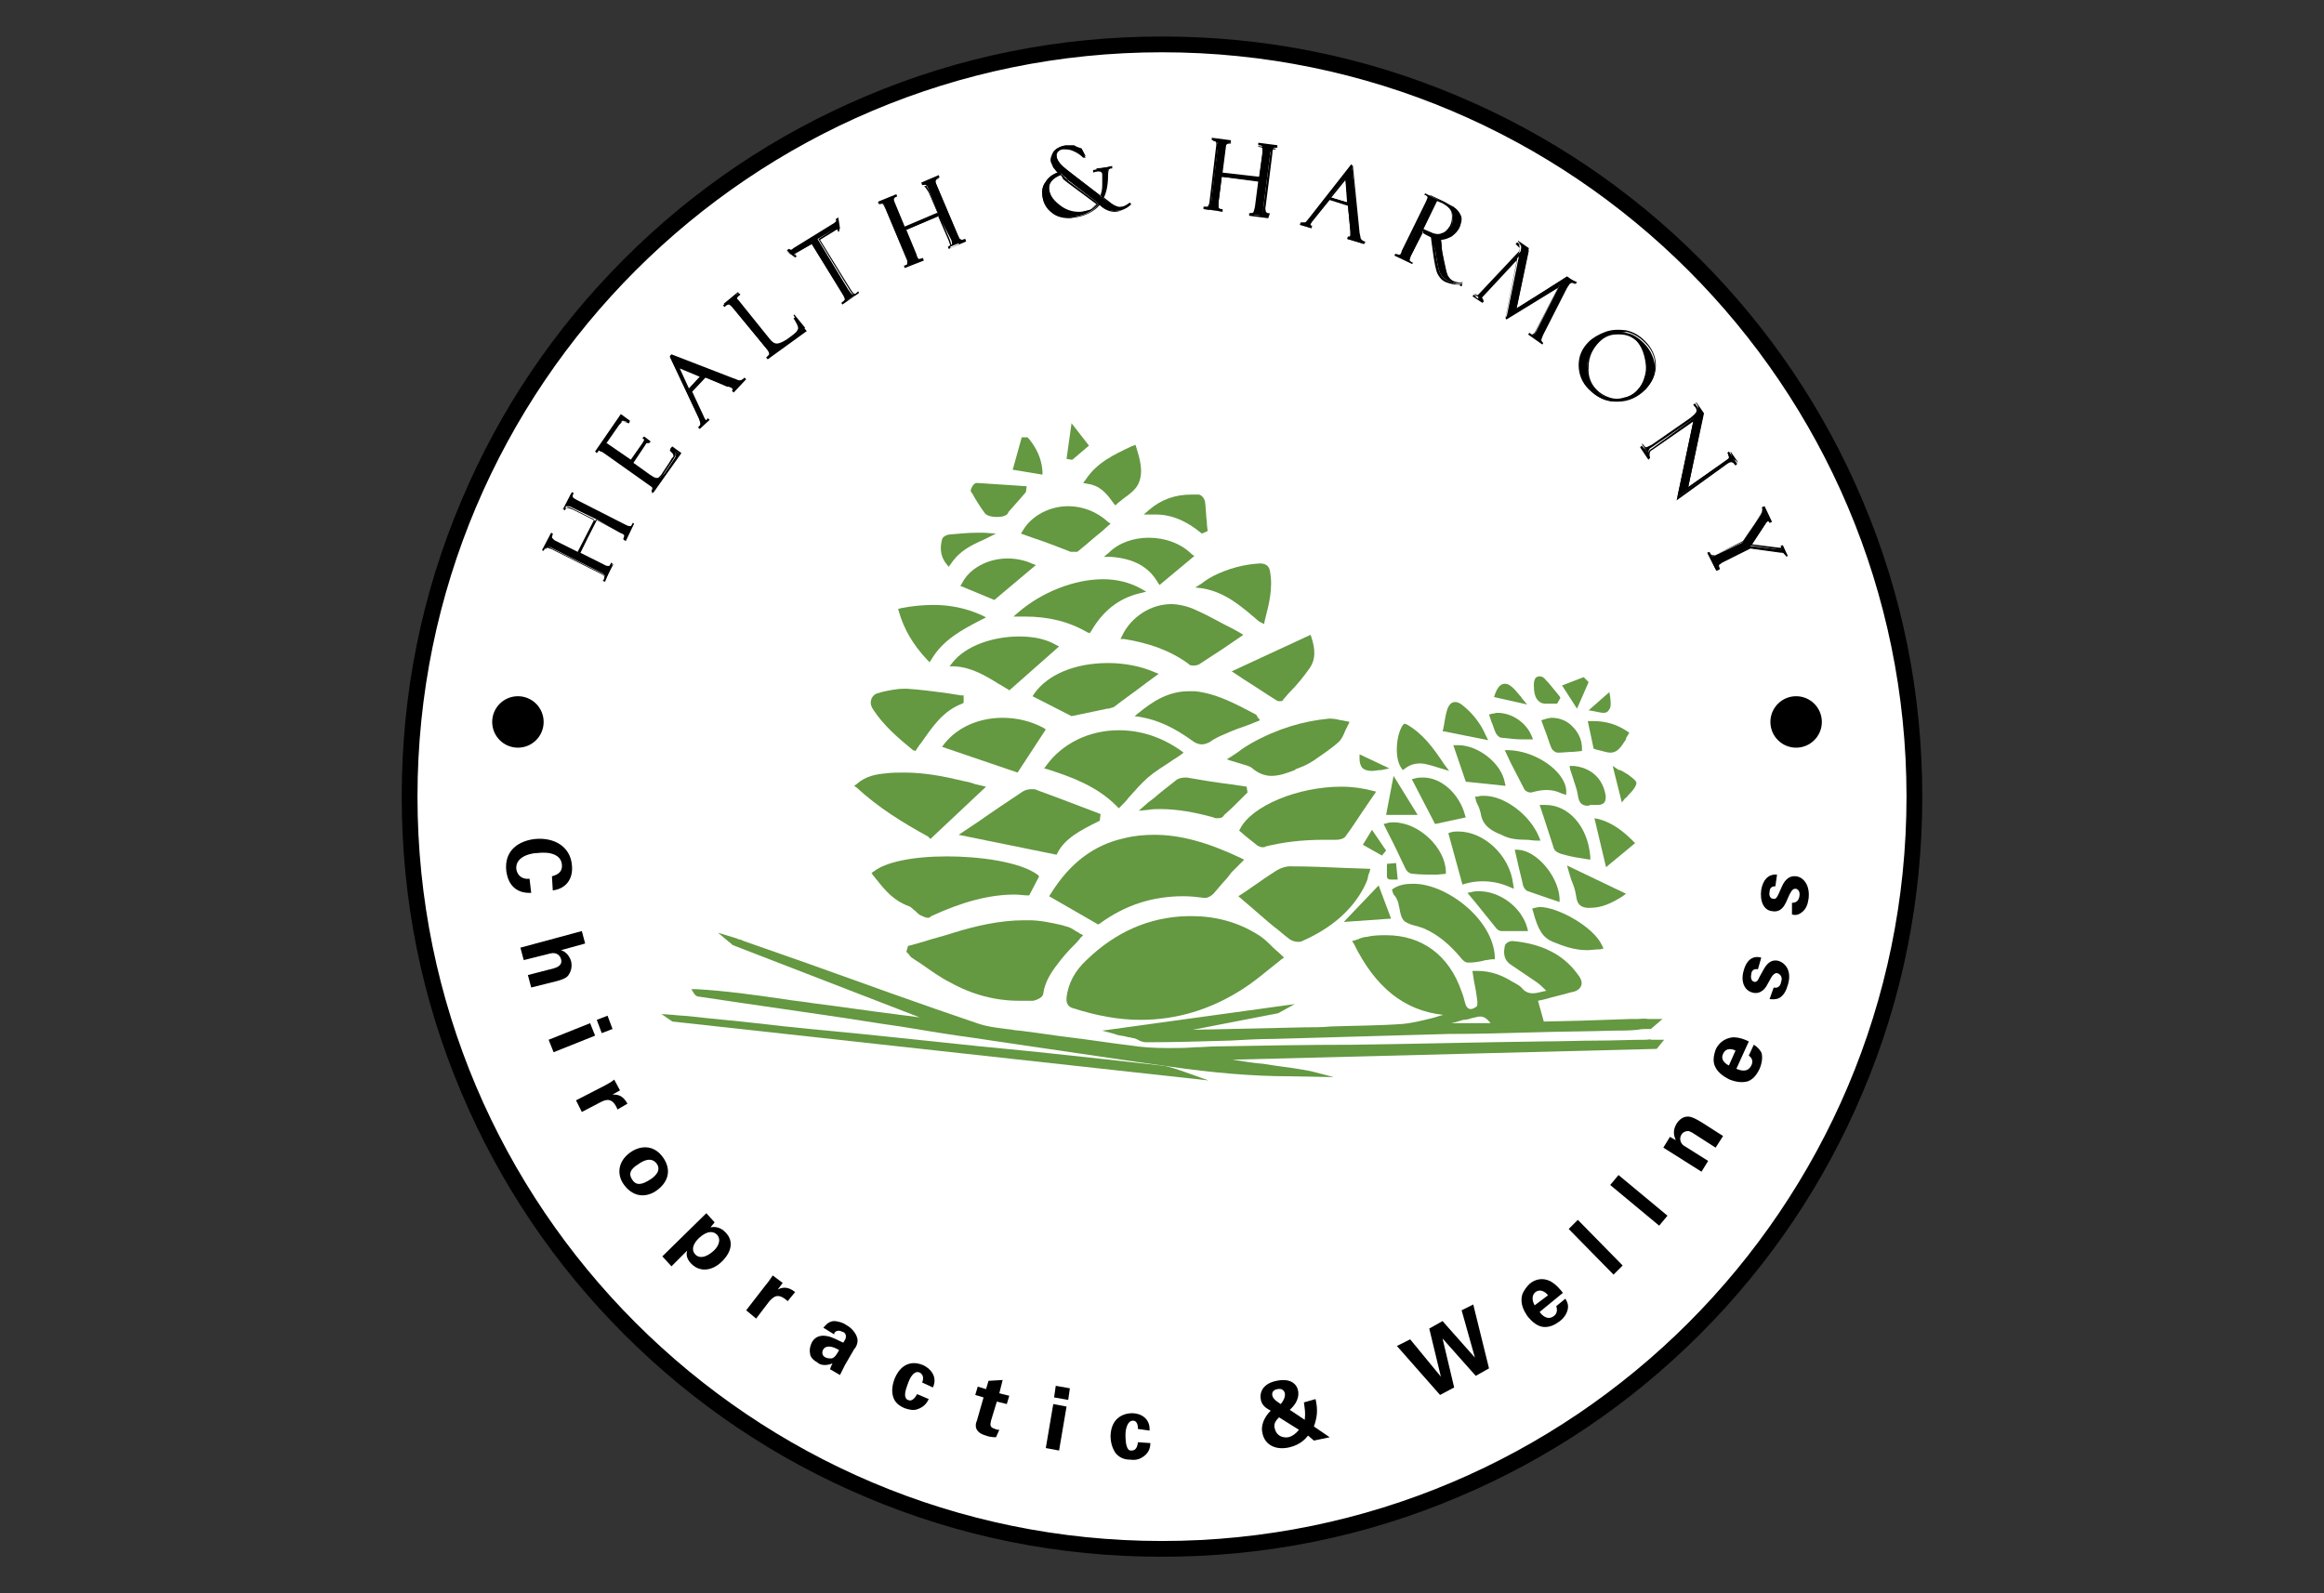
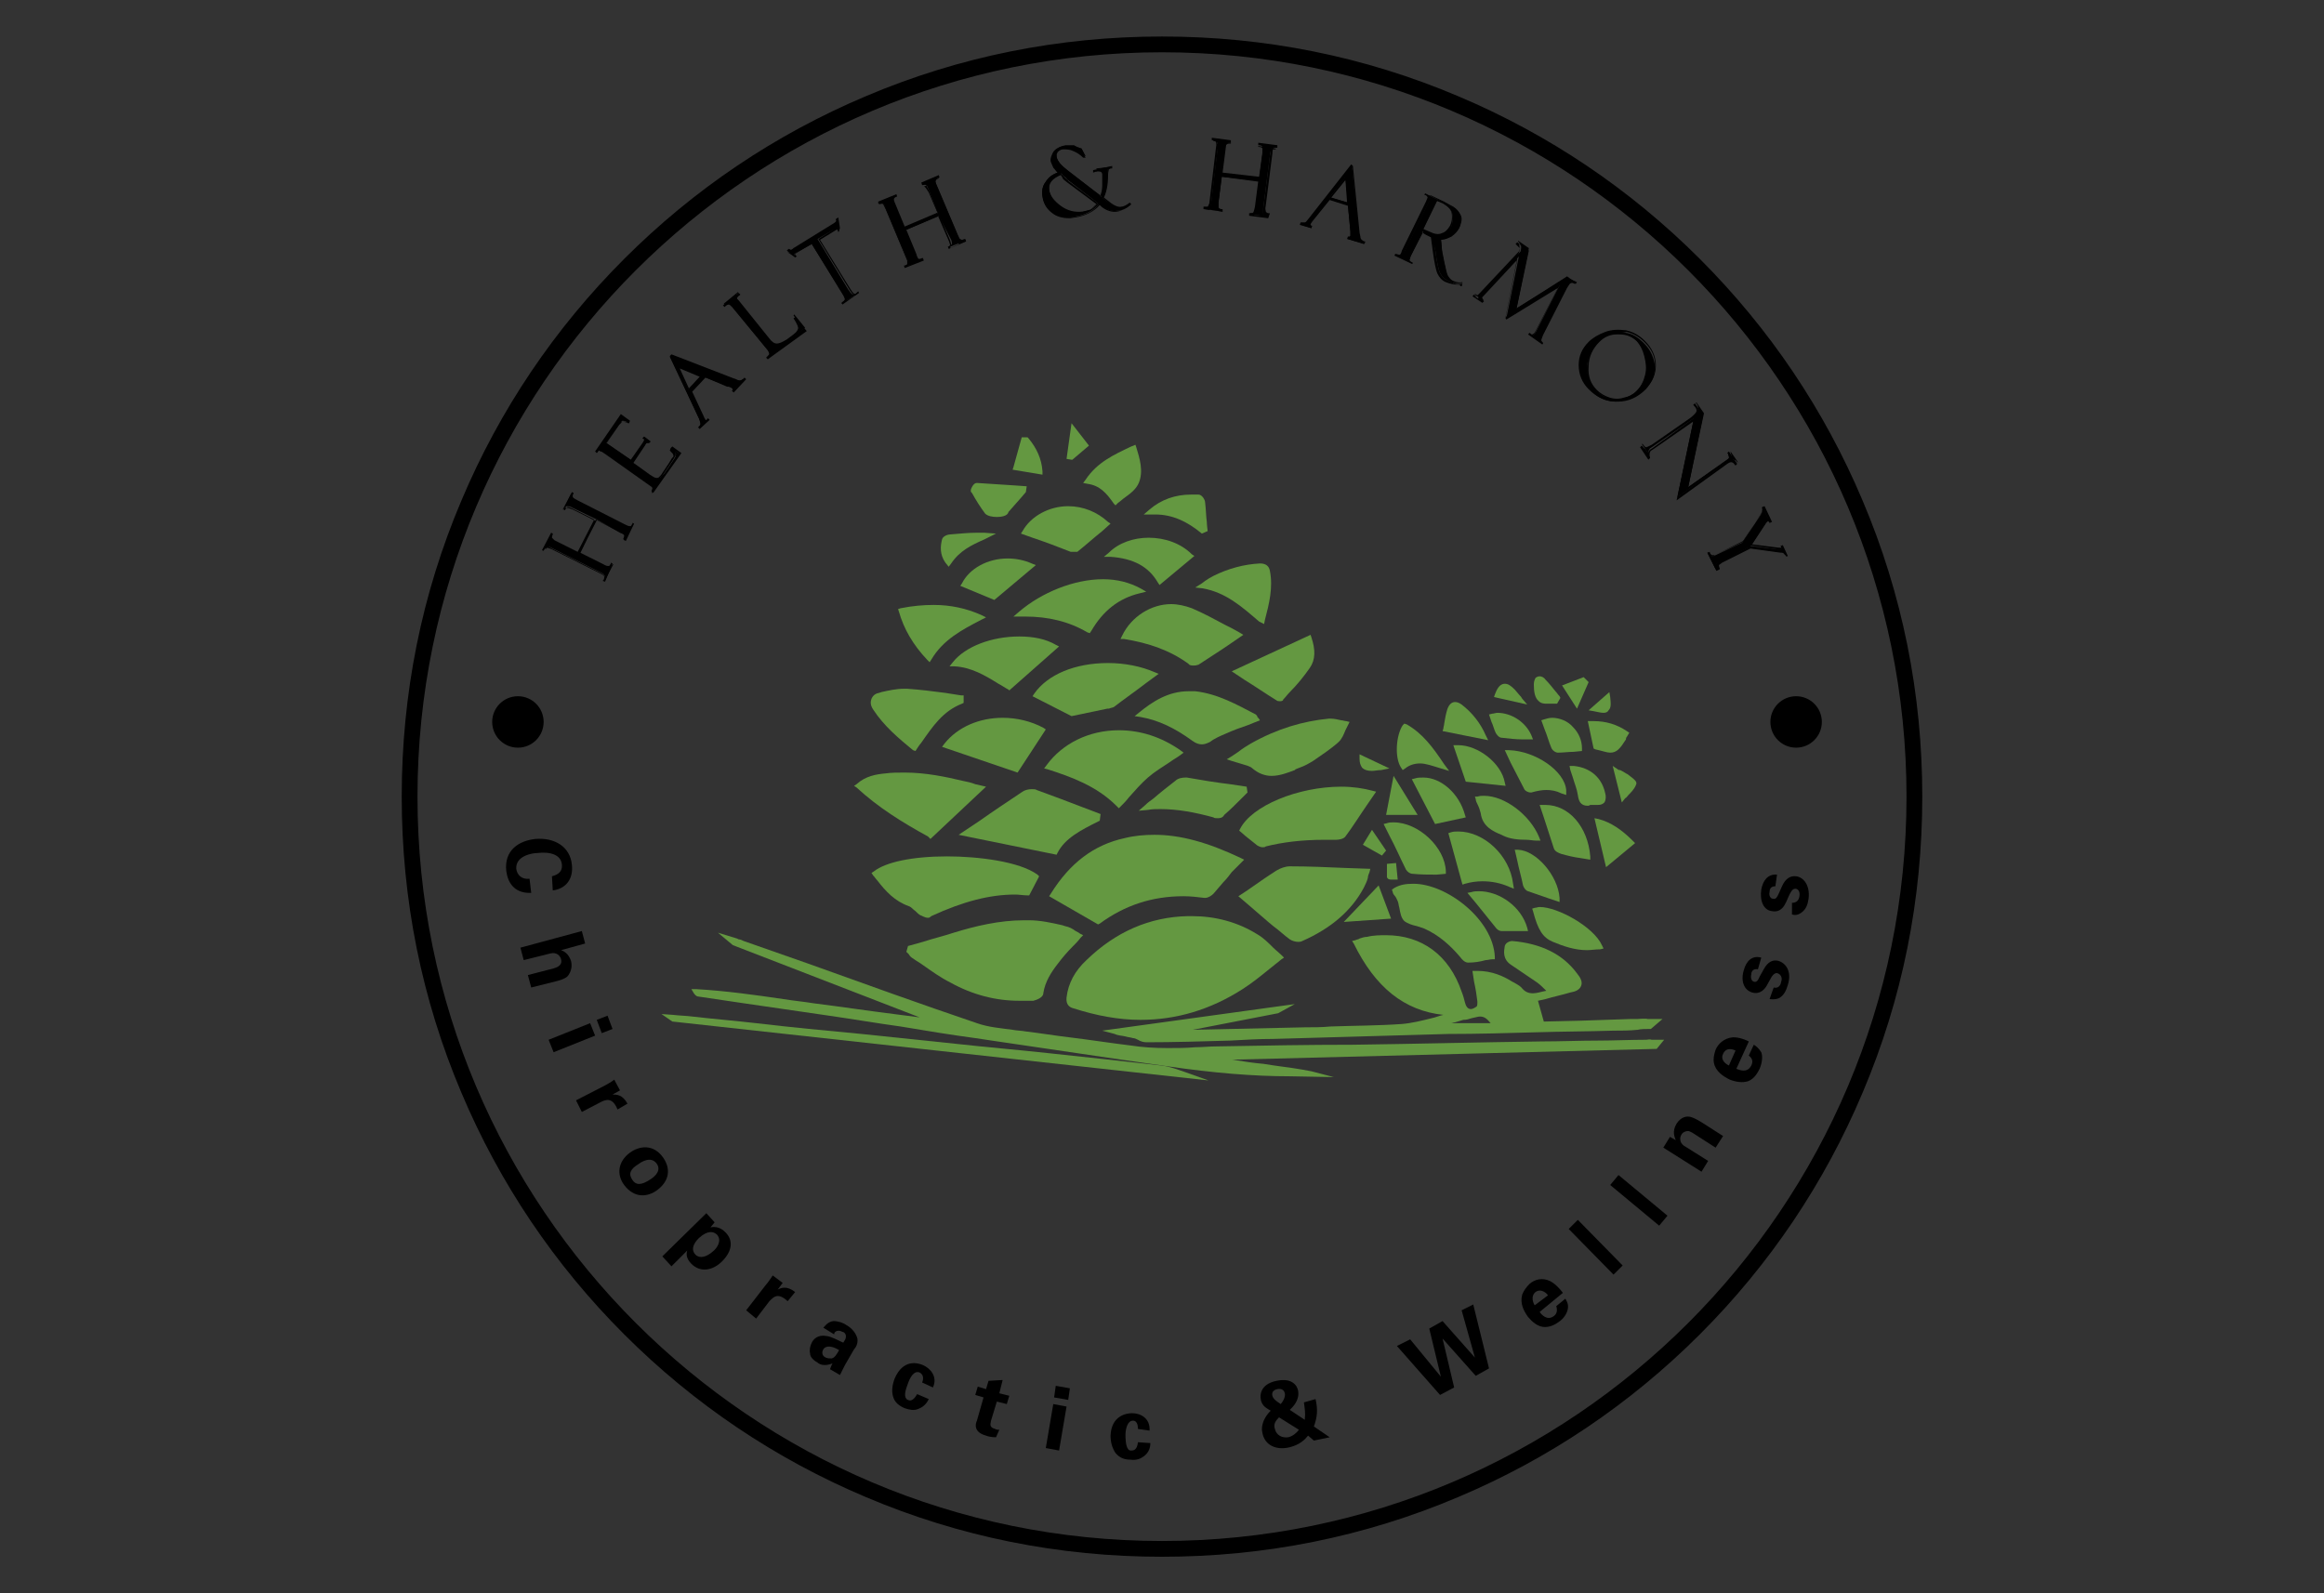
<svg xmlns="http://www.w3.org/2000/svg" version="1.1" id="Layer_1" x="0px" y="0px" viewBox="0 0 280 192" style="enable-background:new 0 0 280 192;" xml:space="preserve">
  <rect x="0" y="0" width="280" height="192" fill="#333333" stroke="none" />
  <style type="text/css">
	.st0{fill:#FFFFFF;}
	.st1{fill-rule:evenodd;clip-rule:evenodd;}
	.st2{fill:#649841;}
</style>
-   <ellipse class="st0" cx="140" cy="96.2" rx="90.4" ry="90.8" />
  <g>
    <g>
      <circle class="st1" cx="62.4" cy="87" r="3.1" />
    </g>
    <g>
      <circle class="st1" cx="216.4" cy="87" r="3.1" />
    </g>
    <g>
      <path d="M140,187.6c-12.4,0-24.4-2.4-35.7-7.2c-10.9-4.6-20.7-11.2-29.1-19.6c-8.4-8.4-15-18.2-19.6-29.1    c-4.8-11.3-7.2-23.3-7.2-35.7s2.4-24.4,7.2-35.7c4.6-10.9,11.2-20.7,19.6-29.1s18.2-15,29.1-19.6c11.3-4.8,23.3-7.2,35.7-7.2    s24.4,2.4,35.7,7.2c10.9,4.6,20.7,11.2,29.1,19.6c8.4,8.4,15,18.2,19.6,29.1c4.8,11.3,7.2,23.3,7.2,35.7s-2.4,24.4-7.2,35.7    c-4.6,10.9-11.2,20.7-19.6,29.1c-8.4,8.4-18.2,15-29.1,19.6C164.4,185.2,152.4,187.6,140,187.6z M140,6.3    C90.5,6.3,50.3,46.5,50.3,96s40.2,89.7,89.7,89.7s89.7-40.2,89.7-89.7S189.5,6.3,140,6.3z" />
    </g>
    <g>
      <path class="st2" d="M137.4,122.9c-2.6,0-5.3-0.5-8.1-1.4c-0.4-0.1-0.9-0.4-0.8-1.3c0.2-1.7,1-3.2,2.4-4.5    c3.5-3.4,7.6-5.2,12.2-5.3c0.2,0,0.3,0,0.5,0c2.8,0,5.5,0.7,7.9,2.2c0.7,0.4,1.3,1,1.9,1.6c0.3,0.3,0.7,0.6,1,0.9l0.3,0.3    l-0.3,0.2c-0.5,0.4-1,0.8-1.5,1.2c-1.1,0.9-2.1,1.7-3.2,2.4C145.8,121.7,141.7,122.9,137.4,122.9z" />
    </g>
    <g>
      <path class="st2" d="M138.1,125.6c-0.3,0-0.7-0.1-1-0.3c-0.2-0.1-0.4-0.2-0.6-0.2c-0.3-0.1-0.6-0.1-0.9-0.2    c-0.4-0.1-0.9-0.1-1.3-0.3l-1.5-0.4L156,121l-2,1.1l-10.3,2c4.5-0.1,9-0.2,13.5-0.3c1,0,2.1,0,3.1-0.1c2.8-0.1,5.8-0.1,8.6-0.3    c1.2-0.1,2.4-0.4,3.6-0.7c0.5-0.1,0.9-0.3,1.4-0.4c-4.7-0.5-8.2-3.3-10.8-8.6l-0.2-0.3l0.4-0.1c0.2-0.1,0.4-0.1,0.5-0.2    c0.3-0.1,0.6-0.2,0.9-0.2c0.8-0.2,1.6-0.2,2.3-0.2c4.3,0,7.6,2.4,9.1,6.8c0.2,0.5,0.3,0.9,0.4,1.3c0.1,0.4,0.3,0.8,0.7,0.8l0,0    c0.2,0,0.4-0.1,0.7-0.3c0.1-0.1,0.1-0.3,0.1-0.6c-0.1-0.8-0.2-1.5-0.4-2.4l-0.2-1.3h0.6c1.7,0,3.1,0.6,4.2,1.3l0.2,0.1    c0.3,0.2,0.6,0.3,0.9,0.6c0.4,0.5,0.8,0.7,1.4,0.7c0.5,0,1-0.2,1.6-0.3l-0.1-0.1c-0.3-0.3-0.6-0.6-1-0.9c-1.2-0.8-2.2-1.5-3.1-2.1    c-1.1-0.7-0.9-1.7-0.8-2.3c0.1-0.4,0.6-0.6,0.9-0.6c3.5,0.3,6.1,1.6,7.8,3.9c0.4,0.5,0.7,1,0.5,1.5s-0.7,0.7-1.3,0.8    c-1,0.3-2,0.5-3,0.8l-0.9,0.2l0.7,2.5c0.1,0,0.1,0,0.2,0l4.3-0.1c2.4-0.1,3.5-0.1,5.9-0.2h0.8c0.3,0,1.1-0.1,1.3,0    c0.1,0,0.5,0,0.6,0h1.2l-1.4,1.2h-0.3c-0.4,0-0.9,0-1.3,0.1c-1,0.1-2,0.1-2.9,0.1c-3.1,0.1-6.3,0.1-9.4,0.2    c-3.5,0.1-7,0.2-10.5,0.2c-7,0.2-14,0.4-21.1,0.6c-1.7,0-3.5,0.1-5.2,0.2C144.7,125.5,141.4,125.6,138.1,125.6L138.1,125.6z     M179.6,123.3c-0.5-0.6-0.8-0.8-1.3-0.8c-0.2,0-0.5,0.1-1,0.2c-0.3,0.1-0.6,0.2-1,0.2c-0.3,0.1-0.7,0.2-1,0.3    c-0.2,0-0.3,0.1-0.5,0.1C174.8,123.3,179.6,123.3,179.6,123.3z" />
    </g>
    <g>
      <path class="st2" d="M126.4,108l0.2-0.3c2.3-3.7,5.2-5.9,8.9-6.7c1.2-0.3,2.4-0.4,3.6-0.4c3.1,0,6.4,0.9,10.4,2.8l0.4,0.2    l-0.3,0.3c-0.1,0.1-0.3,0.3-0.4,0.4c-0.3,0.3-0.5,0.5-0.8,0.8c-0.3,0.4-0.6,0.8-1,1.2c-0.4,0.5-0.8,0.9-1.2,1.4    c-0.2,0.2-0.6,0.5-1,0.5h-0.1c-0.8-0.1-1.7-0.2-2.5-0.2c-3.8,0-7.1,1.1-10.1,3.3l-0.2,0.1L126.4,108z" />
    </g>
    <g>
      <path class="st2" d="M155.4,129.7c-4.4,0-9.2-0.4-14.7-1.2c-7.1-1-14.3-2.1-21.2-3.1l-2-0.3c-3-0.4-6-0.9-9-1.4    c-2.9-0.4-5.8-0.9-8.6-1.3c-3.4-0.5-6.9-1-10.3-1.5l-5.4-0.8c-0.2,0-0.4-0.1-0.6-0.4l-0.3-0.5h0.6c3.5,0.2,7.1,0.7,10.5,1.2    c1.2,0.2,2.4,0.3,3.6,0.5c3.2,0.4,6.5,0.9,9.7,1.3l3.1,0.4l-22.5-8.7l-1.8-1.5l2.3,0.7l0.2,0.1c0.2,0,0.4,0.1,0.6,0.2    c2.6,0.9,5.1,1.8,7.7,2.7c6.7,2.4,13.6,4.9,20.4,7.2c1.4,0.5,2.9,0.6,4.3,0.8c0.5,0.1,1.1,0.1,1.6,0.2c1.7,0.2,3.5,0.5,5.2,0.7    c2.5,0.3,5,0.7,7.5,1c1.3,0.2,2.7,0.3,4.4,0.3c1.1,0,2.2,0,3.3-0.1c0.9,0,1.7-0.1,2.6-0.1c5.5-0.1,11-0.2,16.4-0.2    c7.6-0.1,15.2-0.3,22.8-0.4c2.2,0,4.5-0.1,6.7-0.1c1.9,0,3.9-0.1,5.8-0.1l0,0c0.3,0,0.4-0.1,0.7,0c0.1,0,0.5,0,0.6,0h0.9l-0.9,1.1    l-51.1,1.3c1.2,0.2,2.5,0.4,3.7,0.5l1.3,0.2c1.5,0.2,3,0.4,4.5,0.7l2.7,0.7C159.9,129.8,156.3,129.7,155.4,129.7z" />
    </g>
    <g>
      <path class="st2" d="M122.8,120.6c-2.8,0-5.6-0.7-8.3-2.2c-1.2-0.6-2.3-1.4-3.3-2.1c-0.4-0.3-0.8-0.5-1.2-0.8    c-0.2-0.1-0.4-0.3-0.5-0.5c-0.1-0.1-0.1-0.1-0.2-0.2l-0.1-0.1l0.2-0.7l1.8-0.5c1.2-0.4,2.5-0.7,3.7-1.1c2.6-0.8,5.5-1.5,8.5-1.5    c0.2,0,0.4,0,0.6,0c1.3,0,2.7,0.3,4,0.6l0.3,0.1c0.5,0.1,0.9,0.3,1.3,0.6c0.2,0.1,0.4,0.2,0.5,0.3l0.4,0.2l-0.3,0.3    c-0.3,0.4-0.6,0.7-0.9,1c-0.7,0.7-1.3,1.4-1.9,2.2c-0.7,0.9-1.5,2.1-1.7,3.5c0,0.5-0.8,0.8-1.2,0.9    C123.8,120.6,123.3,120.6,122.8,120.6z" />
    </g>
    <g>
      <path class="st2" d="M111.8,110.6c-0.4,0-0.8-0.3-0.9-0.3c-0.2-0.1-0.4-0.3-0.6-0.5c-0.3-0.2-0.5-0.5-0.8-0.6    c-1.7-0.6-2.8-1.8-3.8-3.1c-0.2-0.2-0.3-0.4-0.5-0.6l-0.2-0.3l0.3-0.2c1.4-1.1,4.6-1.8,8.8-1.8c3.7,0,8.7,0.6,10.9,2.2l0.2,0.2    l-1.2,2.3h-0.2c-0.5,0-1-0.1-1.5-0.1c-3,0-6.2,0.8-10.1,2.6C112,110.6,111.9,110.6,111.8,110.6z" />
    </g>
    <g>
      <path class="st2" d="M156.4,113.5c-0.3,0-0.7-0.1-1-0.3c-0.7-0.5-1.3-1.1-2-1.6l-0.6-0.5c-0.7-0.6-1.4-1.2-2.2-1.9l-1.4-1.2    c0,0,1.1-0.7,1.5-1c1-0.7,2-1.4,3.1-2.1c0.5-0.3,1.1-0.5,1.6-0.5c2.3,0,4.5,0.1,6.8,0.2l2.9,0.1l-0.1,0.4    c-0.1,0.2-0.2,0.5-0.2,0.7c-0.1,0.4-0.3,0.8-0.5,1.2c-1.5,2.8-4,4.9-7.4,6.4C156.7,113.5,156.6,113.5,156.4,113.5z" />
    </g>
    <g>
      <path class="st2" d="M134.5,97.1c-2.4-2.4-5.5-3.5-8.3-4.4l-0.4-0.1l0.3-0.4c1.9-2.6,5.1-4.2,8.7-4.2c2.6,0,5.1,0.8,7.4,2.4    l0.4,0.3l-0.4,0.3c-0.4,0.3-0.8,0.5-1.2,0.8c-0.9,0.6-1.9,1.2-2.7,1.9c-0.8,0.7-1.5,1.5-2.3,2.4c-0.3,0.4-0.6,0.7-1,1.1l-0.2,0.2    L134.5,97.1z" />
    </g>
    <g>
      <path class="st2" d="M152.1,102.1c-0.2,0-0.4-0.1-0.6-0.2c-0.5-0.4-1-0.8-1.5-1.2c-0.2-0.2-0.7-0.6-0.7-0.6l0.1-0.2    c1.4-2.8,7-5.1,12.2-5.1c1.4,0,2.7,0.2,3.8,0.5l0.4,0.1l-1.1,1.6c-0.9,1.3-1.7,2.6-2.6,3.8c-0.2,0.3-0.8,0.4-1.1,0.4    c-0.5,0-1,0-1.4,0c-2.8,0-5.1,0.3-7.1,0.8C152.4,102.1,152.3,102.1,152.1,102.1z" />
    </g>
    <g>
      <path class="st2" d="M115.5,100.6l2.4-1.6c1.7-1.2,3.5-2.4,5.3-3.6c0.3-0.2,0.7-0.3,1.1-0.3c0.2,0,0.5,0,0.6,0.1    c1.9,0.7,3.8,1.4,5.6,2.1l2.1,0.8l-0.1,0.8l-0.2,0.1c-2,1-4,2-4.9,3.8l-0.1,0.2L115.5,100.6z" />
    </g>
    <g>
      <path class="st2" d="M111.8,100.8c-3.1-1.7-6-3.5-8.6-5.9l-0.3-0.2l0.3-0.2c1.1-1,2.4-1.2,3.5-1.3c0.7-0.1,1.5-0.1,2.3-0.1    c2.5,0,4.9,0.5,7,1c0.5,0.1,1,0.2,1.5,0.4l1.3,0.3l-6.7,6.3L111.8,100.8z" />
    </g>
    <g>
      <path class="st2" d="M143.8,80.2c-0.2,0-0.5,0-0.6-0.2c-2.2-1.6-4.7-2.5-7.8-3H135l0.2-0.4c1.1-2.3,3.5-3.8,5.9-3.8    c0.8,0,1.7,0.2,2.5,0.5c1.4,0.6,2.7,1.3,4,2c0.6,0.3,1.2,0.6,1.7,0.9l0.5,0.3l-1.6,1.1c-1.3,0.9-2.6,1.7-3.8,2.5    C144.1,80.2,144,80.2,143.8,80.2z" />
    </g>
    <g>
      <path class="st2" d="M176.9,116c-0.4,0-0.7-0.3-1-0.7c-1.1-1.3-2.5-2.6-4.3-3.4c-0.3-0.1-0.6-0.2-0.9-0.3    c-0.5-0.1-1.1-0.3-1.5-0.6c-0.4-0.4-0.5-1-0.6-1.6c-0.1-0.3-0.1-0.6-0.2-0.8c-0.1-0.2-0.2-0.5-0.4-0.7c-0.1-0.1-0.2-0.3-0.2-0.4    l-0.1-0.3l0.3-0.2c0.7-0.4,1.4-0.5,2.3-0.5c4,0,9.6,4.3,9.8,8.8v0.3h-0.3c-0.3,0-0.5,0.1-0.8,0.1C178.3,115.9,177.6,116,176.9,116    L176.9,116z" />
    </g>
    <g>
      <path class="st2" d="M124.4,83.9l0.2-0.3c1.6-2.3,4.9-3.7,8.9-3.7c2,0,4,0.4,5.6,1.1l0.5,0.2l-1.5,1.1c-1.3,1-2.6,1.9-3.9,2.9    c-0.2,0.1-0.4,0.1-0.6,0.2c-0.1,0-0.1,0-0.2,0l-4.3,0.9L124.4,83.9z" />
    </g>
    <g>
      <path class="st2" d="M153.2,93.5c-0.8,0-1.6-0.3-2.3-0.9c-0.3-0.3-0.9-0.4-1.5-0.6c-0.3-0.1-0.7-0.2-1-0.3l-0.6-0.2l0.5-0.3    c0.3-0.2,0.6-0.4,0.9-0.6c0.5-0.4,1-0.7,1.5-1c3.2-1.8,6.3-2.7,9.4-3c0.1,0,0.1,0,0.2,0c0.4,0,0.9,0.1,1.3,0.2    c0.2,0,0.4,0.1,0.6,0.1l0.4,0.1l-0.2,0.4c-0.1,0.2-0.2,0.4-0.3,0.6c-0.2,0.5-0.4,1-0.8,1.4c-1,0.9-2.1,1.6-3.1,2.3    c-0.5,0.3-1,0.6-1.6,0.8c-0.2,0.1-0.3,0.1-0.5,0.2l-0.1,0.1C155.2,93.1,154.2,93.5,153.2,93.5z" />
    </g>
    <g>
      <path class="st2" d="M144.8,89.7c-0.3,0-0.7-0.1-1.1-0.4c-2.2-1.6-4.1-2.5-6.3-2.9l-0.7-0.1l0.5-0.4c1.7-1.4,3.6-2.6,6-2.6    c0.2,0,0.5,0,0.8,0c2.7,0.3,5,1.6,7.3,2.8c0.1,0.1,0.2,0.2,0.2,0.3c0,0,0,0.1,0.1,0.1l0.2,0.3l-1.5,0.6c-0.9,0.3-1.7,0.6-2.6,1    c-0.7,0.3-1.4,0.6-1.9,1C145.4,89.6,145.1,89.7,144.8,89.7z" />
    </g>
    <g>
      <path class="st2" d="M113.5,90l0.3-0.4c1.6-2,4.2-3.1,7-3.1c1.7,0,3.4,0.4,4.9,1.2l0.3,0.2l-3.4,5.2L113.5,90z" />
    </g>
    <g>
      <path class="st2" d="M131,76.2c-2.2-1.3-4.7-1.9-7.5-1.9c-0.2,0-0.3,0-0.5,0h-0.9l0.7-0.6c2.7-2.3,6.6-3.9,10.1-3.9    c1.7,0,3.2,0.4,4.5,1.1l0.7,0.4l-0.8,0.2c-2.5,0.6-4.4,2.1-5.8,4.5l-0.2,0.3L131,76.2z" />
    </g>
    <g>
      <path class="st2" d="M121.5,83.1c-0.4-0.2-0.8-0.5-1.2-0.7c-1.6-1-3.3-2-5.3-2.1h-0.6l0.4-0.5c1.5-1.9,4.7-3.1,8-3.1    c1.7,0,3.2,0.3,4.4,1l0.4,0.2l-6,5.3L121.5,83.1z" />
    </g>
    <g>
      <path class="st2" d="M110,90.4c-1.7-1.4-3.5-2.9-4.8-4.9c-0.4-0.6-0.3-1-0.2-1.3c0.1-0.2,0.3-0.6,0.9-0.7l0.3-0.1    c0.9-0.2,1.8-0.4,2.7-0.4c0.1,0,0.2,0,0.4,0c1.5,0.1,3.1,0.3,4.6,0.5c0.6,0.1,1.3,0.2,1.9,0.3h0.3v0.9l-0.2,0.1    c-2.3,0.9-3.5,2.7-4.9,4.7c-0.2,0.2-0.7,1-0.7,1L110,90.4z" />
    </g>
    <g>
      <path class="st2" d="M81,123.1l-1.3-0.9l1.4,0.1c0.8,0.1,1.6,0.1,2.3,0.2c2.6,0.3,5.1,0.5,7.7,0.8c4.2,0.5,8.5,0.9,12.7,1.3    c3.8,0.4,7.7,0.8,11.5,1.2c3.6,0.4,7.2,0.7,10.9,1.1c4.8,0.5,9.2,1,13.7,1.5c1,0.1,2,0.5,2.9,0.8l2.8,1L81,123.1z" />
    </g>
    <g>
      <path class="st2" d="M154.2,84.5c-0.1,0-0.3,0-0.4-0.1c-1.3-0.8-2.6-1.7-3.9-2.5l-1.5-1l9.5-4.4l0.1,0.3c0.5,1.5,0.5,2.7-0.2,3.7    s-1.5,2-2.4,2.9c-0.3,0.3-0.5,0.6-0.8,0.9C154.6,84.5,154.3,84.5,154.2,84.5z" />
    </g>
    <g>
      <path class="st2" d="M146.7,98.6c-0.2,0-0.4,0-0.5-0.1c-2.2-0.6-4.3-1-6.4-1c-0.5,0-1,0-1.5,0.1l-1.1,0.1L138,97    c0.3-0.3,0.6-0.5,1-0.8c0.8-0.7,1.7-1.4,2.6-2.1c0.3-0.3,0.8-0.4,1.2-0.4c0.1,0,0.1,0,0.2,0c1.7,0.3,3.5,0.6,5.2,0.8l2,0.3    l0.1,0.7c0,0-0.6,0.6-0.8,0.8c-0.6,0.6-1.3,1.3-2,1.9C147.3,98.6,146.9,98.6,146.7,98.6z" />
    </g>
    <g>
      <path class="st2" d="M129.3,66.5c-0.1,0-0.2,0-0.3,0c-1.5-0.6-3.1-1.2-4.6-1.7l-1.4-0.5l0.2-0.3c1-1.8,3.2-3,5.5-3    c1.8,0,3.5,0.7,4.8,1.9l0.3,0.2l-1,0.9c-1,0.8-2,1.7-3,2.5C129.6,66.5,129.4,66.5,129.3,66.5z" />
    </g>
    <g>
      <path class="st2" d="M111.7,79.5c-1.7-1.8-2.8-3.7-3.4-5.8l-0.1-0.3l0.3-0.1c1.5-0.3,2.8-0.4,4-0.4c2,0,3.9,0.4,5.7,1.2l0.6,0.3    l-0.6,0.3c-2.3,1.2-4.6,2.4-6,4.8l-0.2,0.3L111.7,79.5z" />
    </g>
    <g>
      <path class="st2" d="M151.7,74.9c-2.1-1.8-4-3.5-6.8-4l-0.9-0.1l0.8-0.5c0.1-0.1,0.3-0.2,0.4-0.3c0.3-0.2,0.6-0.4,1-0.6    c1.8-0.9,3.7-1.4,5.6-1.5l0,0c0.7,0,1.1,0.3,1.2,0.9c0.4,2-0.1,4-0.6,5.9l-0.1,0.5L151.7,74.9z" />
    </g>
    <g>
      <path class="st2" d="M181.9,106.9c-1.1-0.5-2.2-0.7-3.3-0.7c-0.7,0-1.4,0.1-2.1,0.3l-0.3,0.1l-1.7-6.2l0.3-0.1    c0.3-0.1,0.6-0.1,0.9-0.1c3.1,0,6.2,2.9,6.6,6.3l0.1,0.6L181.9,106.9z" />
    </g>
    <g>
      <path class="st2" d="M139.5,70.2c-1.1-1.9-2.9-2.9-5.7-3.1H133l0.6-0.5c1.2-1.2,3-1.8,4.8-1.8c2,0,3.9,0.7,5.2,2l0.3,0.2l-4.2,3.5    L139.5,70.2z" />
    </g>
    <g>
      <path class="st2" d="M173.1,105.4c-1,0-1.9,0-2.9-0.1c-0.3,0-0.6-0.2-0.8-0.5c-0.7-1.4-1.3-2.8-2-4.1l-0.7-1.4l0.4-0.1    c0.3-0.1,0.5-0.1,0.8-0.1c3,0,6.2,3,6.3,5.9v0.3L173.1,105.4z" />
    </g>
    <g>
      <path class="st2" d="M134.2,60.7c-0.9-1.3-1.7-2.2-3.2-2.4l-0.5-0.1l0.3-0.4c1.4-2.1,3.4-3,5.5-4l0.5-0.2l0.1,0.3    c0.4,1.3,0.9,2.9,0.3,4.3c-0.3,0.7-0.9,1.2-1.6,1.7c-0.3,0.2-0.6,0.5-0.9,0.7l-0.3,0.3L134.2,60.7z" />
    </g>
    <g>
      <path class="st2" d="M115.7,70.6l0.2-0.3c0.9-1.8,3.1-3,5.5-3c1,0,2,0.2,2.9,0.6l0.5,0.2l-5,4.2L115.7,70.6z" />
    </g>
    <g>
      <path class="st2" d="M191.2,114.5c-1.5,0-2.9-0.5-4.1-1c-1.2-0.5-1.8-1.4-2.4-3.7l-0.1-0.3l0.3-0.1c0.2,0,0.4-0.1,0.6-0.1    c2.2,0,6.5,2.4,7.5,4.6l0.2,0.4l-0.4,0.1C192.2,114.4,191.7,114.5,191.2,114.5z" />
    </g>
    <g>
      <path class="st2" d="M190.4,103.4c-0.8-0.1-1.6-0.3-2.3-0.5c-0.3-0.1-0.8-0.3-0.9-0.7c-0.4-1.2-0.8-2.5-1.2-3.7l-0.5-1.5h0.4    c0.1,0,0.2,0,0.3,0c2.8,0,5.1,2.6,5.4,6.2v0.4L190.4,103.4z" />
    </g>
    <g>
      <path class="st2" d="M185.1,101.3c-0.4,0-0.8-0.1-1.2-0.1c-1,0-2-0.1-2.8-0.5l-0.2-0.1c-1-0.4-2.3-1-2.5-2.6    c-0.1-0.4-0.2-0.7-0.4-1.1c-0.1-0.2-0.2-0.4-0.2-0.6l-0.1-0.3l0.3,0c0.3-0.1,0.5-0.1,0.8-0.1c2.5,0,5.5,2.3,6.6,4.9l0.2,0.5H185.1    z" />
    </g>
    <g>
      <path class="st2" d="M188.1,95.6c-0.6-0.3-1.2-0.4-1.8-0.4c-0.5,0-1.1,0.1-1.8,0.3l0,0h-0.1c-0.3,0-0.7-0.2-0.8-0.5    c-0.5-1-1.1-2.1-1.6-3.1l-0.7-1.5h0.5c3.2,0.1,6.7,2.5,6.9,4.8v0.6L188.1,95.6z" />
    </g>
    <g>
      <path class="st2" d="M170.1,93.9l0.4-0.1c0.3-0.1,0.6-0.1,1-0.1c2.1,0,4.3,1.9,5,4.5l0.1,0.3l-3.7,0.8L170.1,93.9z" />
    </g>
    <g>
      <path class="st2" d="M120.1,62.3c-0.5,0-1.1-0.1-1.4-0.4c-0.6-0.8-1.1-1.6-1.6-2.5l-0.1-0.1c-0.1-0.2,0-0.4,0.1-0.6    c0.1-0.2,0.3-0.5,0.6-0.5c1.6,0.1,3.1,0.2,4.6,0.3l1.4,0.1l-0.1,0.7L123,60c-0.5,0.6-1,1.1-1.5,1.7    C121.4,62.2,120.6,62.3,120.1,62.3z" />
    </g>
    <g>
      <path class="st2" d="M182.5,112.2c-0.5,0-1.1,0-1.6,0c-0.2,0-0.4-0.1-0.6-0.3c-0.8-1-1.6-2-2.5-3.1l-1-1.2l0.5-0.1    c0.3-0.1,0.6-0.1,0.9-0.1c2.5,0,5.1,1.9,5.8,4.4l0.1,0.4L182.5,112.2z" />
    </g>
    <g>
      <path class="st2" d="M176.6,94.2l-1.5-4.4h0.4c0.1,0,0.2,0,0.2,0c2.4,0,5.2,2.2,5.6,4.5l0.1,0.4L176.6,94.2z" />
    </g>
    <g>
      <path class="st2" d="M186.7,108.3c-0.9-0.3-1.7-0.6-2.6-0.9c-0.3-0.1-0.5-0.4-0.6-0.7c-0.2-1-0.5-2-0.7-3l-0.3-1.3h0.4    c2.2,0.1,4.8,3.1,5,5.8v0.5L186.7,108.3z" />
    </g>
    <g>
      <path class="st2" d="M173.6,92.6c-1-0.3-1.8-0.6-2.5-0.6s-1.3,0.2-1.8,0.6l-0.3,0.2l-0.2-0.3c-0.8-1.2-0.6-3.9,0.2-5.1l0.2-0.2    l0.3,0.1c1.9,1.1,3.1,2.7,4.5,4.8l0.6,0.8L173.6,92.6z" />
    </g>
    <g>
      <path class="st2" d="M144.8,64.3c-1.8-1.5-3.6-2.3-5.6-2.3c-0.1,0-0.2,0-0.4,0h-1l0.7-0.6c1.4-1.2,3.1-1.8,5-1.8    c0.3,0,0.6,0,0.9,0c0.4,0,0.8,0.6,0.8,1c0.1,0.8,0.1,1.6,0.2,2.3c0,0.3,0.1,1.1,0.1,1.1L144.8,64.3L144.8,64.3z" />
    </g>
    <g>
-       <path class="st2" d="M191.6,109.4c-0.1,0-0.3,0-0.4,0c-1-0.1-1.2-0.7-1.3-1.4c-0.1-0.7-0.3-1.3-0.6-2c-0.1-0.3-0.2-0.7-0.3-1    l-0.2-0.7l7.1,3.4l-0.4,0.3C194.1,108.9,192.9,109.4,191.6,109.4z" />
-     </g>
+       </g>
    <g>
      <path class="st2" d="M187.7,90.7c-0.3,0-0.7-0.3-0.8-0.6c-0.3-0.7-0.5-1.5-0.8-2.2l-0.4-1.1l0.3-0.1c0.3-0.1,0.7-0.2,1-0.2    c0.9,0,1.9,0.4,2.5,1.1c0.7,0.7,1.1,1.6,1.1,2.6v0.3l-1,0.1C189,90.6,188.3,90.7,187.7,90.7L187.7,90.7z" />
    </g>
    <g>
      <path class="st2" d="M173.8,88.1l0.1-0.3c0-0.2,0.1-0.4,0.1-0.6c0.1-0.6,0.2-1.2,0.4-1.8c0.2-0.5,0.5-0.8,0.9-0.8    c0.3,0,0.5,0.1,0.8,0.3c1.3,1,2.3,2.3,2.9,3.7l0.3,0.6L173.8,88.1z" />
    </g>
    <g>
      <path class="st2" d="M194,90.7c-0.4,0-0.9-0.2-1.8-0.4l-0.2-0.1l-0.7-3.3h0.4c0.1,0,0.2,0,0.3,0c1.5,0,2.8,0.4,4,1.2l0.3,0.2    l-0.3,0.5c-0.1,0.1-0.1,0.2-0.1,0.3C195.2,90.2,194.8,90.7,194,90.7z" />
    </g>
    <g>
      <path class="st2" d="M192.1,98.6l0.5,0.1c1.5,0.4,2.8,1.3,4.1,2.6l0.3,0.3l-3.5,2.9L192.1,98.6z" />
    </g>
    <g>
      <path class="st2" d="M191.3,97.1c-0.9,0-1.1-0.6-1.2-1.3c-0.1-0.7-0.4-1.4-0.6-2.1c-0.1-0.3-0.2-0.6-0.3-0.9l-0.1-0.5h0.5    c2,0.2,3.4,1.4,3.8,3.3c0.1,0.3,0.1,0.8-0.1,1.1c-0.2,0.2-0.4,0.3-0.8,0.3c-0.1,0-0.1,0-0.2,0c-0.1,0-0.2,0-0.3,0s-0.2,0-0.4,0    C191.4,97.1,191.4,97.1,191.3,97.1z" />
    </g>
    <g>
      <polygon class="st2" points="166.1,106.7 167.6,110.7 161.9,111.1   " />
    </g>
    <g>
      <path class="st2" d="M183.4,89.1c-0.8,0-1.6-0.1-2.5-0.2c-0.3,0-0.6-0.4-0.7-0.6c-0.2-0.4-0.3-0.9-0.5-1.3l-0.3-0.9l0.4-0.1    c0.2,0,0.4-0.1,0.6-0.1c1.7,0,3.4,1.1,4.1,2.7l0.2,0.5H183.4z" />
    </g>
    <g>
      <path class="st2" d="M122,56.6l0.1-0.3l1-3.6h0.7l0.1,0.1c1,1.2,1.6,2.5,1.7,4v0.4L122,56.6z" />
    </g>
    <g>
      <path class="st2" d="M113.9,67.8c-0.7-1-0.6-2-0.4-2.8c0.1-0.4,0.7-0.6,1-0.6c1.2-0.1,2.2-0.2,3.1-0.2c0.3,0,0.6,0,1,0l1.4,0.1    l-1.4,0.7c-1.6,0.7-3,1.4-4,2.9l-0.3,0.4L113.9,67.8z" />
    </g>
    <g>
      <polygon class="st2" points="167,98.2 167.9,93.5 170.8,98.2   " />
    </g>
    <g>
      <path class="st2" d="M186.4,84.8c-0.3,0-0.7,0-1-0.3c-0.5-0.4-0.6-1.2-0.6-2c0-0.4,0.1-0.6,0.2-0.8c0.1-0.1,0.3-0.2,0.5-0.2    s0.5,0.1,0.7,0.4c0.4,0.4,0.8,0.9,1.2,1.4c0.2,0.2,0.3,0.4,0.5,0.6l0.1,0.2l-0.4,0.7h-0.2c-0.1,0-0.1,0-0.2,0c-0.1,0-0.3,0-0.4,0    C186.7,84.8,186.5,84.8,186.4,84.8z" />
    </g>
    <g>
      <path class="st2" d="M194.3,92.3l0.6,0.4c0.1,0.1,0.2,0.1,0.3,0.1c0.2,0.1,0.4,0.2,0.7,0.4l0.2,0.1c0.9,0.7,1.2,0.9,1,1.3    c-0.2,0.5-0.6,0.9-0.9,1.2c-0.1,0.1-0.2,0.3-0.4,0.4l-0.4,0.5L194.3,92.3z" />
    </g>
    <g>
      <polygon class="st2" points="129.1,55.4 129.1,55 129.1,55.4 128.5,55.3 129.1,51 131.2,53.7 129.2,55.4   " />
    </g>
    <g>
      <polygon class="st2" points="188.2,82.6 190.8,81.6 191.4,82.2 190,85.4   " />
    </g>
    <g>
      <path class="st2" d="M180,84l0.1-0.3c0.2-0.5,0.5-1.3,1.2-1.3c0.4,0,0.7,0.2,1.2,0.7c0.2,0.2,0.4,0.5,0.6,0.7    c0.1,0.1,0.2,0.2,0.3,0.4l0.6,0.7L180,84z" />
    </g>
    <g>
      <polygon class="st2" points="164.2,101.8 165.3,100 167,102.5 166.5,103.1   " />
    </g>
    <g>
      <path class="st2" d="M165.3,92.9c-0.5,0-0.9-0.1-1.2-0.4c-0.2-0.3-0.3-0.6-0.3-1.1v-0.5l3.6,1.7l-1,0.2    C166,92.8,165.6,92.9,165.3,92.9z" />
    </g>
    <g>
      <path class="st2" d="M193.2,85.9c-0.3,0-0.7-0.1-1.2-0.2l-0.6-0.1l2.5-2.2L194,84c0.1,0.9,0.1,1.3-0.2,1.6    C193.7,85.8,193.5,85.9,193.2,85.9z" />
    </g>
    <g>
      <path class="st2" d="M167.7,106c-0.2,0-0.5,0-0.6-0.3c0-0.4,0-0.8,0-1.1v-0.5l1.1-0.1l0.2,2H167.7z" />
    </g>
    <g>
      <g>
        <g>
          <path d="M71.9,62.6l-2.1,4.1l2.9,1.4c0.3,0.1,0.4,0.2,0.5,0.2s0.2,0,0.3,0c0.1,0,0.2-0.2,0.3-0.3h0.1l-1,1.9h-0.1      c0.2-0.3,0.1-0.6-0.2-0.8l-6-3c-0.3-0.2-0.6-0.3-0.7-0.2c-0.1,0-0.2,0.1-0.4,0.4h-0.1l1-1.9h0.1c-0.1,0.2-0.1,0.4-0.1,0.5      s0.1,0.2,0.4,0.3l2.9,1.5L71.9,62.6L69,61.2C68.7,61,68.5,61,68.3,61c-0.1,0-0.3,0.1-0.4,0.4h-0.1l1-1.9h0.1      c-0.1,0.2-0.1,0.3-0.1,0.4c0,0.1,0,0.2,0.1,0.2c0.1,0.1,0.2,0.2,0.5,0.3l5.7,2.9c0.3,0.1,0.5,0.2,0.6,0.2s0.2,0,0.3,0      c0.1,0,0.2-0.1,0.2-0.3h0.1l-1,1.9h-0.1c0.1-0.2,0.1-0.4,0.1-0.5s-0.3-0.3-0.6-0.4L71.9,62.6z" />
          <path d="M72.9,70.1L72.6,70l0.1-0.1c0.1-0.1,0.1-0.3,0.1-0.4s-0.1-0.2-0.3-0.3l-6-3C66,66,65.9,66,65.8,66c0,0-0.1,0.1-0.3,0.3      v0.1l-0.2-0.1l1.1-2.1l0.2,0.1v0.1c-0.1,0.2-0.1,0.4-0.1,0.4s0.1,0.1,0.3,0.3l2.8,1.4l2-3.9L69,61.3c-0.4-0.2-0.5-0.2-0.6-0.2      s-0.2,0.2-0.3,0.3v0.1l-0.2-0.1l1-2.1l0.2,0.1v0.1C69,59.6,69,59.7,69,59.8s0,0.1,0.1,0.2c0,0,0.1,0.1,0.5,0.3l5.7,2.9      c0.4,0.2,0.5,0.2,0.5,0.2c0.1,0,0.1,0,0.2,0c0,0,0.1-0.1,0.2-0.3V63l0.2,0.1l-1,2.1L75.1,65v-0.1c0.1-0.2,0.1-0.3,0.1-0.4      c0,0-0.1-0.2-0.6-0.4l-2.7-1.4l-2,3.9l2.8,1.4c0.3,0.2,0.5,0.2,0.5,0.2c0.1,0,0.1,0,0.2,0c0,0,0.1-0.1,0.2-0.3v-0.1l0.2,0.1      L72.9,70.1z M65.8,65.8c0.1,0,0.3,0,0.7,0.3l6,3c0.2,0.1,0.3,0.2,0.4,0.4c0,0,0,0,0,0.1l0.6-1.1c-0.1,0-0.2,0.1-0.3,0.1      c-0.1,0-0.2,0-0.6-0.2l-2.9-1.5l2.1-4.3l2.9,1.5c0.5,0.3,0.6,0.4,0.7,0.5v0.1l0.5-1.1c-0.1,0-0.2,0.1-0.3,0.1      c-0.1,0-0.2,0-0.6-0.2l-5.7-2.9c-0.4-0.2-0.5-0.3-0.6-0.3c-0.1-0.1-0.1-0.1-0.1-0.2l-0.5,1.1c0.1,0,0.1,0,0.2,0      c0.2,0,0.4,0.1,0.7,0.2l2.8,1.4l-2.1,4.3l-3-1.5c-0.2-0.1-0.4-0.2-0.4-0.4v-0.1l-0.5,1.1C65.7,65.8,65.8,65.8,65.8,65.8      L65.8,65.8z" />
        </g>
        <g>
          <path d="M71.9,54.5L71.9,54.5l2.9-4.4l0.9,0.7v0.1c-0.4-0.2-0.7-0.2-0.8-0.2s-0.2,0.2-0.4,0.4L73,53.4l3.1,2.1l1.5-2.1      c0.1-0.2,0.2-0.4,0.2-0.4c0-0.1,0-0.2-0.1-0.2v-0.1l0.6,0.5v0.1c-0.1,0-0.2-0.1-0.3,0c-0.1,0-0.2,0.1-0.3,0.3l-1.5,2.1l2.1,1.5      c0.3,0.2,0.6,0.4,0.8,0.4c0.2,0,0.3,0,0.5-0.1c0.1-0.1,0.3-0.3,0.5-0.5l0.8-1.2c0.3-0.4,0.4-0.6,0.5-0.8c0-0.1,0.1-0.3,0-0.4      c0-0.1-0.2-0.3-0.4-0.5V54l0.9,0.7l-3.3,4.7h-0.1c0.1-0.2,0.2-0.3,0.2-0.4c0-0.1-0.1-0.3-0.3-0.4l-5.5-3.9      c-0.3-0.2-0.4-0.3-0.6-0.3C72.2,54.2,72.1,54.3,71.9,54.5z" />
          <path d="M78.7,59.4l-0.2-0.2v-0.1c0.1-0.1,0.1-0.3,0.1-0.4c0,0,0-0.1-0.3-0.3l-5.5-3.9c-0.2-0.2-0.4-0.3-0.5-0.3      s-0.2,0.1-0.3,0.3l-0.1,0.1l-0.2-0.2l3.1-4.5l1.1,0.8L75.8,51h-0.1c-0.5-0.2-0.7-0.2-0.7-0.2s-0.1,0.1-0.4,0.4l-1.5,2.2l2.9,2      l1.4-2c0.2-0.3,0.2-0.4,0.2-0.4c0-0.1,0-0.1-0.1-0.1l-0.1-0.1l0.2-0.2l0.8,0.6l-0.2,0.2h-0.1c-0.1,0-0.1,0-0.2,0      c0,0-0.1,0.1-0.2,0.3l-1.4,2.1l2,1.4c0.3,0.2,0.5,0.3,0.7,0.4c0.2,0,0.3,0,0.4-0.1s0.3-0.3,0.4-0.5l0.8-1.2      c0.3-0.5,0.4-0.7,0.5-0.7c0-0.1,0.1-0.2,0-0.3c0-0.1-0.1-0.2-0.4-0.5l0.1-0.3l0.2-0.2l1.1,0.8L78.7,59.4z M72.3,54.1      C72.3,54.1,72.4,54.1,72.3,54.1c0.2,0,0.4,0.1,0.7,0.3l5.5,3.9c0.2,0.2,0.4,0.3,0.4,0.5l0,0l2.9-4.2l-0.5-0.3      c0.1,0.1,0.1,0.2,0.1,0.2c0,0.1,0,0.3,0,0.4c-0.1,0.1-0.2,0.4-0.5,0.8l-0.8,1.2c-0.2,0.3-0.3,0.5-0.5,0.6      c-0.1,0.1-0.3,0.2-0.5,0.1c-0.2,0-0.5-0.2-0.8-0.4l-2.2-1.5l1.6-2.2c0.1-0.2,0.2-0.3,0.3-0.3h0.1L77.9,53c0,0,0,0,0,0.1      s-0.1,0.3-0.2,0.5l-1.5,2.2L73,53.5l1.6-2.3c0.2-0.3,0.3-0.4,0.5-0.4c0.1,0,0.2,0,0.5,0.1l-0.5-0.4l-2.7,3.8      C72.2,54.1,72.3,54.1,72.3,54.1z" />
        </g>
        <g>
          <path d="M84.8,45.4l-1.7,1.8l1.4,3.1c0.1,0.2,0.2,0.3,0.2,0.4c0.1,0.1,0.2,0.1,0.3-0.1l0.1,0.1l-0.8,0.9l-0.1-0.1      c0.1-0.1,0.2-0.3,0.2-0.4c0-0.1-0.1-0.4-0.2-0.7L80.7,43l0.1-0.1l7.4,2.8c0,0,0.2,0.1,0.5,0.2c0.3,0.1,0.6,0,0.8-0.2l0.1,0.1      l-1.3,1.4l-0.1-0.1c0.1-0.1,0.1-0.2,0-0.3s-0.2-0.1-0.4-0.2c0,0,0,0-0.1,0h-0.1L84.8,45.4z M83,47l1.5-1.7l-2.8-1.1L83,47z" />
          <path d="M84.3,51.7l-0.2-0.2l0.1-0.1c0.1-0.1,0.2-0.2,0.2-0.3s0-0.3-0.2-0.7l-3.5-7.5l0.2-0.2l7.5,2.9c0,0,0.1,0,0.5,0.2      c0.3,0.1,0.5,0,0.7-0.2l0.1-0.1l0.2,0.2l-1.5,1.6l-0.2-0.2l0.1-0.1c0-0.1,0.1-0.1,0.1-0.1s0,0,0-0.1c0,0-0.1-0.1-0.4-0.2h-0.1      l0,0L85,45.5l-1.6,1.7l1.4,3c0.1,0.3,0.2,0.3,0.2,0.4c0,0,0.1,0.1,0.2-0.1l0.1-0.1l0.2,0.2L84.3,51.7z M80.8,43l3.5,7.3      c0.2,0.4,0.2,0.6,0.2,0.8c0,0,0,0,0,0.1l0.3-0.4c-0.1,0-0.1,0-0.2-0.1c0,0-0.1-0.1-0.2-0.4L83,47.2l1.8-1.9l3,1.2h0.1l0,0l0,0      c0.2,0.1,0.4,0.2,0.5,0.2c0.1,0.1,0.1,0.1,0.1,0.2l0.8-0.9c-0.2,0-0.4,0-0.6,0c-0.4-0.1-0.5-0.2-0.6-0.2L80.8,43L80.8,43z       M83,47.1L81.5,44l3.2,1.3L83,47.1z M81.9,44.4l1.1,2.4l1.3-1.4L81.9,44.4z" />
        </g>
        <g>
          <path d="M92.5,43.2L92.5,43.2c0.1-0.2,0.3-0.4,0.2-0.5c0-0.1-0.1-0.3-0.2-0.5l-4.3-5.3c-0.2-0.2-0.3-0.3-0.4-0.4      c-0.1,0-0.3,0-0.5,0.2l-0.1-0.1l1.7-1.4l0.1,0.1c-0.2,0.1-0.3,0.2-0.3,0.3s0,0.2,0,0.2c0,0.1,0.1,0.2,0.3,0.4l3.7,4.6      c0.3,0.4,0.6,0.6,0.9,0.6s0.7-0.2,1.2-0.5l0.8-0.6c0.4-0.3,0.6-0.6,0.6-1c0-0.3-0.2-0.8-0.6-1.3l0.1-0.1l1.3,1.6L92.5,43.2z" />
          <path d="M92.5,43.3l-0.2-0.2l0.1-0.1c0.2-0.2,0.3-0.3,0.3-0.4c0-0.1,0-0.2-0.2-0.4L88.2,37c-0.2-0.2-0.3-0.3-0.4-0.3      c0,0-0.2,0-0.4,0.2L87.3,37l-0.2-0.2l1.9-1.5l0.2,0.2l-0.1,0.1c-0.2,0.1-0.2,0.2-0.3,0.3c0,0.1,0,0.1,0,0.2c0,0,0.1,0.1,0.3,0.4      l3.7,4.6c0.3,0.4,0.6,0.6,0.9,0.6s0.7-0.2,1.1-0.5l0.8-0.6c0.4-0.3,0.6-0.6,0.6-0.9c0-0.3-0.2-0.7-0.5-1.2l-0.1-0.1l0.2-0.2      l1.4,1.7L92.5,43.3z M87.8,36.5L87.8,36.5c0.2,0.1,0.4,0.2,0.5,0.4l4.3,5.3c0.2,0.2,0.2,0.4,0.2,0.5v0.1l4-3.2l-0.7-0.8      c0.1,0.2,0.2,0.5,0.1,0.7c0,0.4-0.2,0.7-0.6,1l-0.8,0.6c-0.5,0.4-0.9,0.6-1.2,0.6c-0.3,0-0.7-0.2-1-0.6L89,36.4      c-0.2-0.3-0.3-0.4-0.3-0.4c0-0.1,0-0.2,0-0.3L87.8,36.5L87.8,36.5z" />
        </g>
        <g>
          <path d="M100.9,26.8l0.2,1.1H101c0-0.1-0.1-0.1-0.1-0.2s-0.1-0.1-0.2-0.1s-0.2,0.1-0.3,0.1l-1.9,1.1l3.7,6.1      c0.2,0.3,0.3,0.4,0.4,0.5s0.2,0.1,0.3,0.1c0.1,0,0.2-0.1,0.4-0.2v0.1l-1.9,1.2v-0.1c0.2-0.2,0.4-0.3,0.4-0.4      c0-0.1-0.1-0.3-0.2-0.5l-3.8-6.2l-1.8,1c-0.2,0.1-0.3,0.2-0.3,0.2c0,0.1,0,0.1,0,0.2c0,0,0.1,0.1,0.2,0.2h-0.1l-0.9-0.6H95      c0.1,0.1,0.2,0.1,0.3,0.1c0.1,0,0.2-0.1,0.4-0.2l4.7-2.9c0.2-0.1,0.3-0.2,0.4-0.3C100.9,27,100.9,26.9,100.9,26.8L100.9,26.8z" />
          <path d="M101.5,36.7l-0.1-0.2l0.1-0.1c0.3-0.2,0.3-0.3,0.3-0.4c0-0.1,0-0.2-0.2-0.5l-3.8-6.1l-1.7,1c-0.2,0.1-0.3,0.2-0.3,0.2      s0,0,0,0.1l0.1,0.1l0.1,0.1L95.8,31l-1-0.8L95,30h0.1c0.1,0.1,0.2,0.1,0.2,0.1s0.1,0,0.3-0.2l4.7-2.9c0.2-0.1,0.3-0.2,0.4-0.3      c0,0,0.1-0.1,0-0.2v-0.1l0.3-0.2l0.2,1.3L101,28v-0.1c0-0.1,0-0.1-0.1-0.2c0-0.1-0.1-0.1-0.1,0c0,0-0.1,0-0.2,0.1l-1.8,1.1      l3.7,6c0.2,0.3,0.3,0.4,0.3,0.4c0.1,0.1,0.1,0.1,0.2,0.1s0.1,0,0.3-0.2l0.1-0.1l0.1,0.2L101.5,36.7z M97.9,29.2l3.9,6.3      c0.2,0.3,0.2,0.5,0.2,0.6v0.1l1-0.6c-0.1,0-0.1,0-0.2-0.1s-0.2-0.2-0.4-0.5l-3.8-6.2l1.9-1.2c0.1-0.1,0.2-0.1,0.3-0.1      c0,0,0.1,0,0.2,0.1l-0.1-0.4l0,0c-0.1,0.1-0.2,0.2-0.4,0.3l-4.7,2.9c-0.3,0.2-0.4,0.2-0.4,0.2l0,0l0.3,0.2c0-0.1,0-0.2,0-0.2      s0.1-0.1,0.4-0.3L97.9,29.2z" />
        </g>
        <g>
          <path d="M113.1,26l-4.2,1.8l1.2,3c0.1,0.3,0.2,0.5,0.3,0.5c0.1,0.1,0.1,0.1,0.2,0.1s0.2,0,0.4-0.1v0.1l-2,0.8v-0.1      c0.4-0.1,0.5-0.4,0.3-0.8l-2.6-6.2c-0.1-0.4-0.3-0.6-0.4-0.6c-0.1-0.1-0.3-0.1-0.5,0v-0.1l2-0.8v0.1c-0.2,0.1-0.3,0.2-0.4,0.3      c0,0.1,0,0.3,0.1,0.5l1.3,3l4.2-1.8l-1.1-2.8c-0.1-0.3-0.2-0.5-0.3-0.6c-0.1-0.1-0.3-0.1-0.5,0v-0.1l2-0.8v0.1      c-0.2,0.1-0.3,0.1-0.3,0.2c-0.1,0.1-0.1,0.1-0.1,0.2s0.1,0.3,0.2,0.6l2.5,5.9c0.1,0.3,0.2,0.5,0.3,0.5c0.1,0.1,0.1,0.1,0.2,0.1      s0.2,0,0.4-0.1V29l-2,0.8v-0.1c0.2-0.1,0.3-0.2,0.4-0.3c0-0.1,0-0.4-0.2-0.7L113.1,26z" />
          <path d="M109,32.3l-0.1-0.3h0.1c0.2-0.1,0.3-0.1,0.3-0.2s0-0.2,0-0.4l-2.6-6.2c-0.2-0.4-0.3-0.6-0.3-0.6s-0.1-0.1-0.4,0h-0.1      l-0.1-0.3l2.2-0.9l0.1,0.3H108c-0.2,0.1-0.3,0.2-0.3,0.3c0,0,0,0.2,0.1,0.4l1.2,2.9l4-1.7l-1.1-2.7c-0.2-0.4-0.3-0.5-0.3-0.6      c-0.1-0.1-0.3,0-0.4,0h-0.1L111,22l2.1-0.9l0.1,0.3h-0.1c-0.2,0.1-0.3,0.1-0.3,0.2c0,0-0.1,0.1-0.1,0.2c0,0,0,0.2,0.2,0.6      l2.5,5.9c0.2,0.4,0.2,0.5,0.3,0.5c0,0,0.1,0.1,0.2,0.1c0,0,0.1,0,0.3-0.1h0.1l0.1,0.3l-2.1,0.9l-0.1-0.3h0.1      c0.2-0.1,0.3-0.2,0.3-0.2s0-0.2-0.2-0.7l-1.2-2.8l-4,1.7l1.2,2.9c0.1,0.4,0.2,0.5,0.2,0.5c0,0.1,0.1,0.1,0.2,0.1      c0,0,0.1,0,0.3-0.1h0.1l0.1,0.3L109,32.3z M106.3,24.4c0.1,0,0.1,0,0.1,0.1c0.1,0.1,0.2,0.2,0.4,0.7l2.6,6.2      c0.1,0.2,0.1,0.4,0,0.6l0,0l1.1-0.5c-0.1,0-0.2-0.1-0.3-0.2c0,0-0.1-0.2-0.3-0.5l-1.3-3L113,26l1.3,3c0.2,0.5,0.2,0.7,0.2,0.8      v0.1l1.1-0.5c-0.1,0-0.2-0.1-0.3-0.1c0,0-0.1-0.2-0.3-0.6l-2.5-5.9c-0.2-0.4-0.2-0.6-0.2-0.6c0-0.1,0-0.2,0.1-0.2l-1.1,0.5      c0.1,0,0.1,0,0.2,0.1s0.2,0.3,0.4,0.6l1.2,2.8l-4.4,1.8l-1.3-3.1c-0.1-0.2-0.1-0.4-0.1-0.6V24L106.3,24.4z" />
        </g>
        <g>
          <path d="M130.3,17.9l0.5,0.9h-0.1c-0.4-0.3-0.7-0.6-1.2-0.8c-0.4-0.2-0.8-0.2-1.2-0.2c-0.4,0-0.6,0.2-0.8,0.4      c-0.2,0.2-0.2,0.5-0.2,0.7c0.1,0.5,0.5,1,1.3,1.6l4.1,3.2c0.2-0.4,0.4-0.9,0.4-1.5s0-1,0-1.4c0-0.2-0.1-0.4-0.2-0.4      c-0.1,0-0.3-0.1-0.5,0h-0.1h-0.2v-0.1l1.8-0.2v0.1c-0.2,0-0.3,0.1-0.4,0.2c0,0.1-0.1,0.4-0.1,0.9c0,1.1-0.2,2-0.5,2.6l1,0.7      c0.5,0.4,0.9,0.5,1.3,0.4c0.3,0,0.6-0.2,0.9-0.4l0.1,0.1c-0.5,0.4-1,0.7-1.6,0.7c-0.6,0.1-1.2-0.1-1.8-0.5c0,0,0,0-0.1-0.1      l-0.3-0.2c-0.7,0.8-1.6,1.3-2.9,1.5c-1.2,0.2-2.1,0-2.8-0.6c-0.7-0.5-1-1.2-1.1-1.9c-0.1-0.6,0-1.2,0.4-1.7      c0.3-0.5,0.8-0.9,1.5-1.1c-0.2-0.3-0.4-0.5-0.5-0.7s-0.2-0.4-0.2-0.7c-0.1-0.4,0-0.8,0.3-1.2c0.3-0.4,0.7-0.6,1.3-0.7      c0.4,0,0.7,0,1,0C129.7,17.7,130,17.8,130.3,17.9z M132.3,24.5l-3.5-2.7c0,0-0.2-0.1-0.4-0.4c-0.3-0.2-0.5-0.4-0.5-0.5      c-1.1,0.4-1.6,1-1.5,1.9c0.1,0.8,0.6,1.4,1.4,2c0.8,0.6,1.7,0.8,2.6,0.7c0.5-0.1,0.9-0.2,1.1-0.3      C131.7,25.1,131.9,24.9,132.3,24.5L132.3,24.5L132.3,24.5z" />
          <path d="M128.9,26.3c-0.9,0-1.6-0.2-2.1-0.6c-0.7-0.5-1.1-1.2-1.2-2c-0.1-0.7,0-1.3,0.4-1.8c0.3-0.5,0.8-0.9,1.4-1.1      c-0.2-0.2-0.3-0.4-0.5-0.6c-0.1-0.2-0.2-0.5-0.3-0.7c-0.1-0.4,0.1-0.8,0.3-1.2c0.3-0.4,0.7-0.6,1.4-0.7c0.4,0,0.7,0,1,0      c0.3,0.1,0.6,0.2,0.9,0.3l0,0l0.6,1.1h-0.3l0,0c-0.3-0.3-0.7-0.6-1.2-0.8c-0.4-0.2-0.8-0.2-1.2-0.2c-0.3,0-0.6,0.2-0.7,0.4      c-0.1,0.2-0.2,0.4-0.2,0.6c0.1,0.4,0.5,0.9,1.3,1.6l4,3.1c0.2-0.4,0.3-0.8,0.3-1.4s0-1,0-1.3c0-0.1-0.1-0.3-0.2-0.3      c-0.1,0-0.3-0.1-0.5,0H132l-0.3,0.1v-0.3L134,20v0.3h-0.1c-0.2,0-0.2,0.1-0.3,0.1c0,0.1-0.1,0.3-0.1,0.8c0,1.1-0.2,2-0.5,2.6      l0.9,0.7c0.4,0.3,0.9,0.5,1.2,0.4c0.3,0,0.6-0.2,0.9-0.4l0.1-0.1l0.2,0.2l-0.1,0.1c-0.5,0.4-1,0.7-1.6,0.8      c-0.6,0.1-1.3-0.1-1.9-0.6l0,0l0,0l0,0l-0.2-0.2c-0.7,0.8-1.7,1.3-2.9,1.5C129.4,26.2,129.1,26.3,128.9,26.3z M128.9,17.7      c-0.1,0-0.3,0-0.4,0c-0.6,0.1-1,0.3-1.3,0.6c-0.2,0.3-0.3,0.7-0.3,1.1c0,0.2,0.1,0.5,0.2,0.7s0.3,0.4,0.5,0.7l0.1,0.1h-0.1      c-0.6,0.2-1.1,0.6-1.4,1.1s-0.4,1.1-0.4,1.7c0.1,0.7,0.5,1.3,1.1,1.8s1.5,0.7,2.7,0.6c1.2-0.2,2.1-0.6,2.8-1.5l0.1-0.1l0.4,0.3      l0.1,0.1c0.5,0.4,1.1,0.6,1.7,0.5c0.3,0,0.6-0.1,0.9-0.3c-0.1,0-0.2,0-0.3,0.1c-0.4,0.1-0.9-0.1-1.4-0.5l-1-0.8v-0.1      c0.3-0.6,0.5-1.4,0.5-2.6c0-0.5,0-0.7,0.1-0.9c0,0,0-0.1,0.1-0.1l-0.6,0.1c0,0,0,0,0.1,0c0.1,0.1,0.2,0.2,0.3,0.5      c0,0.3,0,0.8,0,1.4s-0.2,1.1-0.4,1.5l-0.1,0.1l-4.2-3.2c-0.9-0.7-1.3-1.2-1.4-1.7c0-0.3,0-0.5,0.2-0.8c0.2-0.2,0.4-0.4,0.8-0.4      c0.4-0.1,0.8,0,1.3,0.2c0.4,0.2,0.7,0.4,1,0.6l-0.3-0.6c-0.3-0.1-0.6-0.2-0.9-0.3C129.2,17.7,129.1,17.7,128.9,17.7z       M129.8,25.7c-0.8,0-1.5-0.2-2.2-0.7c-0.8-0.6-1.3-1.3-1.4-2.1c-0.1-0.9,0.4-1.6,1.5-2h0.1l0,0c0.1,0.1,0.3,0.3,0.5,0.5      c0.3,0.3,0.4,0.3,0.4,0.4l3.6,2.7l-0.1,0.1l0,0l0,0c-0.3,0.3-0.6,0.6-0.9,0.7c-0.3,0.2-0.7,0.3-1.2,0.3      C130.1,25.7,130,25.7,129.8,25.7z M127.8,21.1c-1,0.4-1.5,1-1.4,1.8c0.1,0.7,0.5,1.4,1.3,2c0.8,0.6,1.6,0.8,2.5,0.7      c0.5-0.1,0.8-0.2,1.1-0.3c0.2-0.1,0.5-0.4,0.8-0.7l-3.5-2.6c0,0,0,0-0.5-0.4C128,21.4,127.9,21.2,127.8,21.1z" />
        </g>
        <g>
          <path d="M151.7,21.9l-4.5-0.6l-0.4,3.2c0,0.3,0,0.5,0,0.6s0.1,0.2,0.1,0.2c0.1,0.1,0.2,0.1,0.4,0.1v0.1l-2.1-0.3v-0.1      c0.4,0.1,0.6-0.1,0.7-0.5l0.8-6.7c0-0.4,0-0.6,0-0.7s-0.2-0.2-0.5-0.2v-0.1l2.1,0.3v0.1c-0.2,0-0.4,0-0.5,0.1s-0.2,0.2-0.2,0.4      l-0.4,3.2l4.5,0.6l0.4-3c0-0.3,0-0.6,0-0.7s-0.2-0.2-0.5-0.2v-0.1l2.1,0.3V18c-0.2,0-0.3,0-0.4,0c-0.1,0-0.1,0.1-0.2,0.2      c0,0.1-0.1,0.3-0.1,0.6l-0.8,6.3c0,0.3,0,0.5,0,0.6s0.1,0.2,0.1,0.2s0.2,0.1,0.4,0.1v0.1l-2.1-0.3v-0.1c0.2,0,0.4,0,0.5-0.1      s0.2-0.3,0.2-0.7L151.7,21.9z" />
          <path d="M152.8,26.3l-2.3-0.3v-0.3h0.1c0.2,0,0.3,0,0.4-0.1c0,0,0.1-0.2,0.2-0.7l0.4-3.1l-4.4-0.5l-0.4,3.1c0,0.4,0,0.5,0,0.5      c0,0.1,0,0.1,0.1,0.2c0,0,0.1,0.1,0.3,0.1h0.1v0.3l-2.3-0.3v-0.3h0.1c0.2,0,0.3,0,0.4,0c0.1-0.1,0.1-0.2,0.2-0.4l0.8-6.7      c0.1-0.5,0-0.6,0-0.7c0,0-0.1-0.1-0.4-0.2H146v-0.3l2.3,0.3v0.3h-0.1c-0.3,0-0.4,0-0.4,0.1c0,0-0.1,0.1-0.1,0.4l-0.4,3.1      l4.4,0.5l0.4-2.9c0-0.4,0-0.6,0-0.7s-0.2-0.2-0.4-0.2h-0.1v-0.3l2.3,0.3v0.3h-0.1c-0.2,0-0.3,0-0.3,0c-0.1,0-0.1,0.1-0.1,0.1      s-0.1,0.2-0.1,0.6l-0.8,6.3c-0.1,0.4,0,0.5,0,0.6s0,0.1,0.1,0.2c0,0,0.1,0.1,0.3,0.1h0.1L152.8,26.3z M151.1,25.9l1.2,0.1      c-0.1-0.1-0.1-0.2-0.1-0.3c0-0.1,0-0.2,0-0.6l0.8-6.3c0.1-0.5,0.1-0.6,0.1-0.7s0.1-0.1,0.2-0.2l-1.2-0.1l0.1,0.1      c0,0.1,0.1,0.4,0,0.7l-0.4,3.1l-4.7-0.6l0.4-3.3c0-0.3,0.1-0.4,0.2-0.5c0,0,0,0,0.1,0l-1.2-0.1l0.1,0.1c0,0.1,0.1,0.2,0,0.8      l-0.8,6.7c0,0.2-0.1,0.4-0.2,0.5l0,0l1.2,0.1c-0.1-0.1-0.1-0.2-0.2-0.3c0-0.1,0-0.2,0-0.6l0.4-3.3l4.7,0.6l-0.4,3.2      C151.3,25.6,151.2,25.8,151.1,25.9L151.1,25.9z" />
        </g>
        <g>
          <path d="M162.4,24.7l-2.3-0.7l-2.1,2.7c-0.1,0.2-0.2,0.3-0.2,0.4s0,0.2,0.2,0.3v0.1l-1.2-0.4V27c0.2,0,0.3,0,0.4,0      c0.1,0,0.3-0.2,0.5-0.5l5.1-6.4h0.1l0.8,7.9c0,0,0,0.2,0.1,0.6c0.1,0.3,0.2,0.6,0.5,0.7v0.1l-1.9-0.6v-0.1      c0.2,0.1,0.3,0,0.3-0.1s0-0.2,0-0.5c0,0,0,0,0-0.1v-0.1L162.4,24.7z M160.2,23.8l2.2,0.6l-0.3-3L160.2,23.8z" />
          <path d="M164.4,29.4l-2.1-0.6l0.1-0.3h0.1c0.1,0,0.1,0,0.1,0s0,0,0.1-0.1c0-0.1,0-0.2,0-0.4v-0.1l0,0l-0.3-3.1l-2.2-0.7      l-2.1,2.6c-0.2,0.3-0.2,0.3-0.2,0.3v0.1c0,0,0,0,0.1,0.1h0.1l-0.1,0.3l-1.4-0.4l0.1-0.3h0.1c0.1,0,0.3,0,0.4,0      c0.1,0,0.2-0.1,0.5-0.5l5.1-6.5L163,20l0.8,8l0,0c0,0,0,0.1,0.1,0.5c0,0.3,0.2,0.5,0.5,0.6h0.1L164.4,29.4z M162.7,28.7l1.2,0.4      c-0.1-0.1-0.2-0.3-0.2-0.5c-0.1-0.4-0.1-0.6-0.1-0.6l-0.7-7.8l0,0l-5,6.4c-0.2,0.3-0.4,0.5-0.6,0.5c0,0,0,0-0.1,0l0.5,0.1      c0-0.1,0-0.1,0-0.2c0,0,0.1-0.1,0.3-0.4l2.1-2.7l2.5,0.7l0.3,3.2v0.1l0,0l0,0c0,0.2,0,0.4,0,0.5      C162.8,28.6,162.8,28.7,162.7,28.7z M162.5,24.6l-2.4-0.7l2.1-2.7L162.5,24.6z M160.4,23.8l1.9,0.6l-0.2-2.7L160.4,23.8z" />
        </g>
        <g>
          <path d="M171.8,23.4L171.8,23.4l2.2,1c0.5,0.3,0.9,0.5,1.2,0.6c0.2,0.1,0.4,0.3,0.6,0.6c0.2,0.3,0.3,0.5,0.3,0.8      s-0.1,0.6-0.2,0.9c-0.2,0.4-0.5,0.7-0.9,0.9c-0.4,0.2-0.9,0.4-1.4,0.4l0.1,1.1c0,0.3,0.1,0.9,0.3,1.8s0.3,1.5,0.5,1.8      s0.4,0.5,0.7,0.6s0.6,0.2,1,0.1v0.1c-0.6,0.1-1.2,0-1.8-0.3c-0.4-0.2-0.7-0.5-0.9-0.9s-0.4-1.4-0.6-2.9l0,0l-0.2-1.5l-0.7-0.3      l-0.6-0.3l-1.4,2.9c-0.1,0.2-0.2,0.4-0.2,0.5s0.1,0.3,0.4,0.4v0.1l-1.9-1v-0.1c0.2,0.1,0.4,0.1,0.5,0.1c0.1-0.1,0.2-0.2,0.4-0.5      l2.9-5.9c0.1-0.2,0.1-0.4,0.2-0.5C172.2,23.6,172,23.5,171.8,23.4z M173.1,24.2l-1.7,3.5l0.8,0.4c0.6,0.3,1.1,0.4,1.6,0.2      c0.4-0.1,0.8-0.5,1-0.9c0.2-0.5,0.3-1,0.2-1.5c-0.1-0.6-0.5-1-1.2-1.4L173.1,24.2z" />
          <path d="M175.6,34.3c-0.4,0-0.9-0.1-1.4-0.3s-0.8-0.6-1-1s-0.4-1.4-0.6-2.9l0,0l-0.2-1.5l-0.6-0.3l-0.5-0.3l-1.4,2.8      c-0.1,0.3-0.1,0.4-0.1,0.5s0.1,0.2,0.3,0.3h0.1l-0.1,0.2l-2.1-1l0.1-0.2h0.1c0.3,0.1,0.4,0.1,0.4,0.1c0.1,0,0.2-0.1,0.3-0.5      l2.9-5.9c0.1-0.2,0.1-0.3,0.2-0.5c0-0.1-0.2-0.3-0.3-0.3h-0.1l0.1-0.2l2.2,1.1c0.5,0.3,0.9,0.5,1.2,0.6c0.2,0.1,0.5,0.4,0.6,0.6      c0.2,0.3,0.3,0.6,0.3,0.9s-0.1,0.6-0.2,1c-0.2,0.4-0.5,0.7-0.9,1c-0.4,0.2-0.8,0.4-1.3,0.4l0.1,1c0,0.3,0.1,0.9,0.3,1.8      c0.2,0.9,0.3,1.5,0.5,1.8s0.4,0.5,0.6,0.6c0.2,0.1,0.6,0.2,1,0.1h0.1l-0.1,0.3H176C175.9,34.3,175.8,34.3,175.6,34.3z M172.9,30      c0.2,1.5,0.4,2.5,0.6,2.9c0.2,0.4,0.5,0.7,0.9,0.9s0.8,0.3,1.1,0.3c-0.1,0-0.3-0.1-0.4-0.1c-0.3-0.1-0.5-0.3-0.7-0.6      s-0.4-0.9-0.5-1.9c-0.2-0.9-0.2-1.5-0.3-1.8l-0.1-1.2h0.1c0.5,0,1-0.2,1.4-0.4c0.4-0.2,0.7-0.5,0.8-0.9c0.2-0.3,0.2-0.6,0.2-0.9      s-0.1-0.5-0.3-0.8c-0.2-0.2-0.4-0.4-0.6-0.6c-0.2-0.1-0.6-0.3-1.1-0.6l-1.7-0.8c0,0.1,0.1,0.1,0.1,0.2c0,0.2-0.1,0.3-0.2,0.6      l-2.9,5.9c-0.1,0.3-0.3,0.5-0.4,0.6h-0.1l1.1,0.5v-0.1c0-0.1,0-0.3,0.2-0.6l1.5-2.9l0.7,0.3l0.7,0.3L172.9,30L172.9,30z       M172.8,30C172.9,30,172.9,30,172.8,30C172.9,30,172.9,30,172.8,30z M173.3,28.5c-0.4,0-0.7-0.1-1.2-0.3l-0.9-0.4l1.8-3.7      l0.7,0.3c0.8,0.4,1.2,0.9,1.3,1.5s0,1.1-0.2,1.6s-0.6,0.8-1.1,1C173.6,28.5,173.5,28.5,173.3,28.5z M171.5,27.6l0.7,0.3      c0.6,0.3,1.1,0.4,1.5,0.2c0.4-0.1,0.7-0.4,1-0.9c0.2-0.4,0.3-0.9,0.2-1.5c-0.1-0.5-0.5-1-1.2-1.3l-0.5-0.3L171.5,27.6z" />
        </g>
        <g>
          <path d="M188.8,33.3l1.1,0.8v0.1c-0.4-0.2-0.7-0.2-0.9,0.2c-0.1,0.1-0.1,0.2-0.2,0.3l-2.9,5.7c-0.1,0.3-0.2,0.5-0.2,0.6      s0.1,0.2,0.2,0.4v0.1l-1.5-1.1v-0.1c0.2,0.1,0.4,0.1,0.5-0.1c0,0,0.1-0.1,0.2-0.3l2.8-5.5l-6.4,3.9l0,0l1.5-7.4l-4.2,4.5      c-0.1,0.1-0.1,0.2-0.2,0.2c-0.1,0.2-0.1,0.3,0.1,0.5v0.1l-1-0.7v-0.1c0.2,0.1,0.3,0.2,0.3,0.2c0.1,0,0.1,0,0.2-0.1      c0.1-0.1,0.2-0.1,0.3-0.2l4.7-5c0.1-0.4,0.1-0.7,0-0.8c-0.1-0.2-0.2-0.3-0.3-0.4V29l1.3,0.9l-1.5,7.3L188.8,33.3z" />
          <path d="M185.8,41.5l-1.7-1.2l0.2-0.2l0.1,0.1c0.1,0.1,0.1,0.1,0.2,0.1c0.1,0,0.1-0.1,0.2-0.1c0,0,0.1-0.1,0.2-0.3l2.7-5.2      l-6.2,3.8l-0.1-0.1v-0.1l1.4-7l-4,4.3c-0.1,0.1-0.1,0.1-0.2,0.2c0,0.1-0.1,0.1,0,0.2c0,0.1,0.1,0.1,0.1,0.2l0.1,0.1l-0.2,0.2      l-1.2-0.8l0.2-0.2l0.1,0.1c0.2,0.1,0.3,0.1,0.3,0.1c0.1,0,0.1,0,0.2-0.1c0.1-0.1,0.2-0.1,0.2-0.2l4.6-4.9c0.1-0.4,0.1-0.6,0-0.7      s-0.2-0.2-0.3-0.3l-0.1-0.1l0.2-0.2l1.4,1l-1.5,7.1l6.2-3.8L190,34l-0.2,0.2h-0.1c-0.3-0.2-0.6-0.2-0.8,0.2      c-0.1,0.1-0.1,0.2-0.2,0.3l-2.9,5.7c-0.2,0.4-0.2,0.5-0.2,0.5c0,0.1,0,0.2,0.2,0.3l0.1,0.1L185.8,41.5z M184.6,40.4l0.9,0.7V41      c0-0.1,0.1-0.3,0.2-0.6l2.9-5.7c0.1-0.2,0.1-0.3,0.2-0.4c0.2-0.3,0.4-0.4,0.7-0.4l-0.7-0.5l-6.5,4l1.6-7.4l-0.9-0.6l0,0      c0.1,0.2,0.1,0.5,0,0.9l0,0l0,0l-4.7,5c-0.1,0.1-0.2,0.2-0.3,0.3s-0.2,0.1-0.3,0.1l0.4,0.3c0-0.1,0-0.2,0.1-0.3s0.1-0.2,0.2-0.3      l4.5-4.8l-1.5,7.6l6.6-4l-3,5.8c-0.1,0.2-0.1,0.3-0.2,0.3C184.8,40.3,184.7,40.4,184.6,40.4L184.6,40.4z" />
        </g>
        <g>
          <path d="M198.1,41.4c0.8,0.8,1.2,1.8,1.3,2.8c0,1-0.4,1.9-1.1,2.7c-1,1-2.1,1.5-3.4,1.5c-1.3,0-2.4-0.4-3.4-1.5      c-0.8-0.8-1.2-1.8-1.2-2.8c0-1.1,0.4-2,1.2-2.7c0.5-0.5,1.2-0.9,1.9-1.2c0.8-0.3,1.6-0.3,2.4-0.1      C196.7,40.2,197.4,40.7,198.1,41.4z M192.3,47.1c0.4,0.4,0.9,0.7,1.5,0.9s1.2,0.2,1.8,0s1.1-0.4,1.5-0.8c0.6-0.6,0.9-1.2,1.1-2      c0.2-0.8,0.1-1.5-0.1-2.3c-0.2-0.8-0.5-1.3-0.9-1.8c-0.6-0.6-1.3-0.9-2.2-0.9s-1.7,0.3-2.4,0.9c-0.8,0.8-1.3,1.9-1.4,3.1      C191.2,45.4,191.6,46.4,192.3,47.1z" />
          <path d="M194.7,48.4c-1.2,0-2.3-0.5-3.3-1.5c-0.8-0.8-1.2-1.8-1.2-2.9c0-1.1,0.4-2,1.2-2.8c0.5-0.5,1.2-0.9,2-1.2      s1.6-0.3,2.5-0.2c0.9,0.2,1.6,0.6,2.3,1.3l0,0c0.8,0.8,1.3,1.8,1.3,2.9c0,1.1-0.4,2-1.1,2.7c-1,1-2.1,1.5-3.4,1.5      C194.8,48.4,194.8,48.4,194.7,48.4z M194.9,40.1c-0.5,0-1,0.1-1.4,0.2c-0.8,0.3-1.4,0.7-1.9,1.1c-0.7,0.7-1.1,1.6-1.1,2.6      s0.4,1.9,1.2,2.7c1,1,2.1,1.5,3.3,1.4c1.2,0,2.4-0.5,3.3-1.5c0.7-0.7,1.1-1.6,1.1-2.6s-0.4-1.9-1.2-2.7l0,0      c-0.7-0.7-1.4-1.1-2.2-1.3C195.5,40.1,195.2,40.1,194.9,40.1z M194.8,48.2c-0.3,0-0.7-0.1-1-0.2c-0.6-0.2-1.1-0.5-1.6-0.9      c-0.7-0.7-1.1-1.7-1-3c0.1-1.2,0.5-2.3,1.4-3.1c0.7-0.7,1.5-1,2.4-0.9c0.9,0,1.7,0.4,2.3,1c0.4,0.4,0.7,1,1,1.8      c0.2,0.8,0.2,1.5,0.1,2.3c-0.2,0.8-0.6,1.5-1.1,2.1c-0.4,0.4-0.9,0.7-1.6,0.9C195.4,48.2,195.1,48.2,194.8,48.2z M194.8,40.3      c-0.8,0-1.5,0.3-2.1,0.9c-0.8,0.8-1.3,1.8-1.3,3c-0.1,1.2,0.3,2.1,1,2.8l0,0c0.4,0.4,0.9,0.7,1.5,0.9s1.2,0.2,1.8,0      c0.6-0.1,1.1-0.4,1.5-0.8c0.6-0.6,0.9-1.2,1.1-2c0.2-0.8,0.1-1.5-0.1-2.2c-0.2-0.7-0.5-1.3-0.9-1.7c-0.6-0.6-1.3-0.9-2.2-0.9      C195,40.3,194.9,40.3,194.8,40.3z" />
        </g>
        <g>
          <path d="M208.5,54.4l0.9,1.3h-0.1c-0.1-0.2-0.3-0.3-0.4-0.3s-0.3,0.1-0.6,0.2l-6.2,4.3l2-9.5l-5.1,3.5c-0.2,0.1-0.3,0.2-0.3,0.3      c-0.1,0.1-0.1,0.2-0.1,0.2c0,0.1,0.1,0.2,0.2,0.4h-0.1l-0.9-1.3h0.1c0.2,0.2,0.3,0.4,0.4,0.4c0.1,0,0.3-0.1,0.7-0.3l4.6-3.2      c0.4-0.3,0.7-0.6,0.9-0.9c0.2-0.3,0.1-0.6-0.2-1h0.1l0.9,1.3l-1.9,8.9l4.8-3.4c0.3-0.2,0.4-0.3,0.4-0.5      C208.6,54.8,208.5,54.6,208.5,54.4L208.5,54.4z" />
          <path d="M202,60.3l2-9.5l-4.9,3.4c-0.2,0.1-0.3,0.2-0.3,0.3s-0.1,0.1-0.1,0.2c0,0,0,0.1,0.1,0.4v0.1l-0.2,0.2l-1-1.5l0.2-0.2      l0.1,0.1c0.2,0.3,0.3,0.3,0.4,0.3c0.1,0,0.2,0,0.6-0.3l4.6-3.2c0.4-0.3,0.7-0.6,0.8-0.8c0.2-0.3,0.1-0.6-0.2-0.9l-0.1-0.1      l0.2-0.2l1,1.4l-1.8,8.7l4.6-3.2c0.3-0.2,0.3-0.3,0.3-0.4c0-0.1-0.1-0.2-0.1-0.4l-0.1-0.1l0.2-0.2l1,1.5l-0.2,0.2L209,56      c-0.1-0.2-0.3-0.3-0.4-0.3c-0.1,0-0.2,0-0.5,0.2L202,60.3z M204.2,50.3l-2,9.5l6-4.2c0.3-0.2,0.5-0.3,0.7-0.2h0.1l-0.4-0.5l0,0      c0,0.2-0.1,0.4-0.4,0.6l-5,3.5l1.9-9.1l-0.5-0.7c0,0.2,0,0.4-0.1,0.5c-0.2,0.3-0.5,0.6-0.9,0.9l-4.6,3.2      c-0.4,0.3-0.6,0.3-0.7,0.3h-0.1l0.4,0.5l0,0c0-0.1,0-0.2,0.1-0.3s0.2-0.2,0.4-0.3L204.2,50.3z" />
        </g>
        <g>
          <path d="M214.7,65.8l0.5,1.1h-0.1c-0.1-0.1-0.2-0.2-0.3-0.3c-0.1-0.1-0.3-0.1-0.5-0.1l-3.7-0.5l-3.4,1.7      c-0.3,0.1-0.4,0.3-0.5,0.4s0,0.3,0.1,0.5h-0.1l-1-2h0.1c0.2,0.4,0.4,0.5,0.7,0.4l0.2-0.1l3.2-1.5l2.2-3.3      c0.2-0.3,0.3-0.6,0.2-0.9h0.1l0.9,1.8h-0.1c-0.1-0.2-0.2-0.2-0.3-0.2s-0.1,0.1-0.2,0.3l-1.8,2.7l3.3,0.4c0,0,0.1,0,0.2,0      c0.1,0,0.2,0,0.2,0C214.7,66.1,214.7,66,214.7,65.8L214.7,65.8L214.7,65.8z" />
          <path d="M206.8,68.8l-1.1-2.2l0.3-0.1v0.1c0.1,0.2,0.2,0.3,0.3,0.3s0.2,0,0.3,0l0.2-0.1l3.2-1.5l2.1-3.3      c0.2-0.3,0.3-0.6,0.2-0.8v-0.1l0.3-0.1l0.9,1.9l-0.3,0.1v-0.1c-0.1-0.2-0.1-0.1-0.2-0.1c0,0-0.1,0.1-0.2,0.2l-1.7,2.6l3.2,0.4      c0,0,0.1,0,0.2,0c0.1,0,0.1,0,0.1,0l0,0v-0.1l-0.1-0.1l0.3-0.1l0.6,1.3l-0.2,0.1V67c-0.1-0.1-0.2-0.2-0.2-0.3      c-0.1-0.1-0.2-0.1-0.5-0.1l-3.6-0.5l-3.4,1.7c-0.3,0.2-0.4,0.3-0.4,0.3s0,0.2,0.1,0.4v0.1L206.8,68.8z M206.2,67l0.5,1.1V68      c0.1-0.1,0.2-0.3,0.5-0.4l3.5-1.7l3.7,0.5c0.3,0,0.4,0.1,0.5,0.2l0,0l-0.2-0.5c0,0.1-0.1,0.1-0.1,0.1s-0.1,0-0.2,0      c-0.1,0-0.2,0-0.2,0l-3.5-0.5l1.8-2.9c0.1-0.2,0.2-0.3,0.3-0.3c0,0,0.1,0,0.2,0l-0.6-1.2c0,0.2-0.1,0.4-0.2,0.6l-2.2,3.3      l-3.4,1.7C206.5,67.1,206.4,67.1,206.2,67C206.2,67.1,206.2,67.1,206.2,67z" />
        </g>
      </g>
      <g>
        <g>
          <path d="M66.5,105.6c0.3-0.1,1.3-0.3,1.2-1.4c-0.1-1.2-1.4-1.6-3-1.4c-0.5,0-2.6,0.3-2.5,1.9c0.1,0.7,0.6,1.3,1.6,1.2l0.2,1.7      c-0.5,0-1.2,0-1.9-0.5c-0.8-0.6-1-1.5-1.1-2.1c-0.3-2.6,1.6-3.7,3.5-3.9c2.4-0.2,4.2,1,4.4,3.1c0.2,1.7-0.7,2.9-2.3,3.1      L66.5,105.6z" />
        </g>
        <g>
          <path d="M70.1,112.2l0.4,1.5l-2.9,0.8c0.3,0.1,0.9,0.4,1.2,1.3c0.2,0.8-0.1,1.4-0.3,1.7c-0.2,0.3-0.6,0.5-1.3,0.7L64,119      l-0.4-1.5l3.1-0.8c0.3-0.1,1.1-0.3,0.9-1.1c-0.1-0.4-0.5-0.9-1.3-0.7l-3.2,0.8l-0.4-1.5L70.1,112.2z" />
        </g>
        <g>
          <path d="M71.1,123.3l0.6,1.5l-5,2l-0.6-1.5L71.1,123.3z M73.2,122.4l0.6,1.6l-1.3,0.5l-0.6-1.6L73.2,122.4z" />
        </g>
        <g>
          <path d="M72.9,130.8c0.2-0.1,0.9-0.5,1.1-0.7l0.7,1.3l-0.9,0.5c0.5,0,1.2,0,1.8,1.1l-1.2,0.7c-0.6-1.5-1.4-1.2-2-0.9l-2.3,1.2      l-0.7-1.4L72.9,130.8z" />
        </g>
        <g>
          <path d="M79.9,139.5c1.1,1.6,0.5,3-0.7,3.9s-2.8,1-4-0.6c-0.9-1.2-0.8-2.8,0.7-3.9C77,138.1,78.7,137.8,79.9,139.5z M76.2,142.2      c0.4,0.6,1,0.7,2.2-0.1c0.6-0.4,1.3-1.1,0.7-1.9c-0.7-0.9-1.8-0.2-2.2,0.1C75.9,140.9,75.7,141.5,76.2,142.2z" />
        </g>
        <g>
          <path d="M86.1,147.3l-0.5,0.6c1-0.2,1.6,0.4,1.8,0.6c1,1,0.8,2.3-0.4,3.5c-1.1,1.1-2.6,1.4-3.7,0.3c-0.7-0.7-0.6-1.3-0.5-1.6      l-1.9,1.9l-1.1-1.2l5.3-5.2L86.1,147.3z M85.9,150.8c0.5-0.4,1.1-1.3,0.5-2c-0.4-0.4-1.1-0.6-2.2,0.4c-0.2,0.2-1.2,1.2-0.4,2      C84.3,151.7,85.1,151.5,85.9,150.8z" />
        </g>
        <g>
          <path d="M92.3,154.8c0.2-0.2,0.6-0.8,0.8-1.1l1.2,0.9l-0.6,0.8c0.4-0.2,1.1-0.5,2.1,0.3l-0.9,1.1c-1.2-1.1-1.7-0.5-2.2,0      l-1.6,2.1l-1.2-1L92.3,154.8z" />
        </g>
        <g>
          <path d="M100,165c0.1-0.3,0.2-0.5,0.3-0.7c-1,0.4-1.6,0.1-1.8-0.1c-0.7-0.4-0.9-0.8-0.9-1.1c-0.1-0.4,0-0.9,0.2-1.3      c0.2-0.4,0.7-1,1.8-0.8c0.7,0.1,1.5,0.6,2,0.8c0.2-0.3,0.3-0.5,0.3-0.6c0.1-0.4-0.2-0.7-0.4-0.7c-0.2-0.1-0.4-0.2-0.7-0.1      c-0.2,0.1-0.3,0.2-0.3,0.4l-1.3-0.8c0.2-0.2,0.5-0.7,1.2-0.8c0.6,0,1.2,0.2,1.6,0.5c0.4,0.2,1.1,0.8,1.3,1.6      c0.1,0.6-0.2,1.1-0.4,1.3l-1.1,1.9c-0.2,0.4-0.4,0.8-0.6,1.2L100,165z M99.2,162.6c-0.2,0.3-0.2,0.8,0.3,1      c0.2,0.1,0.5,0.1,0.7,0.1c0.4-0.1,0.6-0.5,0.9-1C100.3,162.2,99.5,162.1,99.2,162.6z" />
        </g>
        <g>
          <path d="M111.1,166.6c0.1-0.2,0.3-0.9-0.3-1.2c-0.7-0.3-1.2,0.7-1.4,1.3c-0.1,0.3-0.5,1.2-0.3,1.7c0.1,0.2,0.2,0.3,0.3,0.3      c0.2,0.1,0.6,0.2,1.1-0.7l1.4,0.6c-0.2,0.4-0.5,0.9-1.3,1.2c-0.5,0.2-1,0.1-1.6-0.1c-0.7-0.3-1.2-0.7-1.4-1.4      c-0.2-0.7-0.1-1.4,0.2-2.2c1-2.3,2.7-1.9,3.4-1.6c0.9,0.4,1.8,1.4,1.2,2.7L111.1,166.6z" />
        </g>
        <g>
          <path d="M120,173.2c-0.5,0-1-0.1-1.2-0.2c-1.5-0.4-1.3-1.4-1.1-1.8l0.8-2.8l-1-0.3l0.3-1l1,0.3l0.3-1l1.7-0.1l-0.4,1.6l1.2,0.3      l-0.3,1l-1.2-0.3l-0.7,2.3c-0.1,0.5-0.2,0.8,0.5,1c0.2,0.1,0.3,0.1,0.5,0.1L120,173.2z" />
        </g>
        <g>
          <path d="M126.9,169.2l1.6,0.3l-0.9,5.3l-1.6-0.3L126.9,169.2z M127.2,167l1.7,0.3l-0.2,1.4l-1.7-0.3L127.2,167z" />
        </g>
        <g>
          <path d="M137.1,172.2c0-0.2,0-1-0.6-1c-0.7,0-0.9,1.1-0.9,1.7c0,0.3,0,1.3,0.3,1.7c0.1,0.2,0.3,0.2,0.4,0.2c0.2,0,0.7,0,0.8-1      l1.5,0.1c0,0.4-0.1,1.1-0.8,1.6c-0.4,0.3-0.9,0.5-1.6,0.4c-0.7,0-1.3-0.2-1.8-0.8c-0.4-0.6-0.6-1.3-0.6-2.1      c0.1-2.4,1.9-2.7,2.6-2.7c1,0,2.2,0.6,2.1,2.1L137.1,172.2z" />
        </g>
        <g>
          <path d="M158.5,168.6c0.3,1.3,0.2,2.2-0.2,3.3l1.9,1.3l-1.9,0.4l-0.7-0.6c-0.4,0.5-1,1.1-2.2,1.4c-1.6,0.4-3-0.2-3.3-1.7      c-0.1-0.4-0.1-0.9,0.2-1.6c0.3-0.6,0.6-0.9,0.8-1.1c-0.3-0.2-1.1-0.5-1.2-1.4c-0.1-0.4-0.1-1.8,1.9-2.2c1.9-0.4,2.5,0.6,2.6,1.2      c0.2,1.2-0.7,2-1,2.3l1.8,1.2c0.1-0.9,0-1.3-0.1-2.1L158.5,168.6z M154.8,167.9c-0.1-0.4-0.4-0.6-0.9-0.5s-0.7,0.4-0.6,0.8      c0.1,0.5,0.9,0.9,1,1C154.5,169,154.9,168.4,154.8,167.9z M154.1,170.8c-0.4,0.4-0.7,0.8-0.5,1.4c0.2,0.8,0.9,1.1,1.6,1      c0.5-0.1,1-0.5,1.3-0.9L154.1,170.8z" />
        </g>
        <g>
          <path d="M169.9,161.4l3.7,4.5l-1.4-5.8l1.6-0.9l3.9,4.4l-1.6-5.7l1.4-0.7l1.9,7.7l-1.6,0.9l-4-4.5l1.4,5.9l-1.7,0.9l-5.2-5.9      L169.9,161.4z" />
        </g>
        <g>
          <path d="M185.5,158.1c0.2,0.3,0.9,1.1,1.7,0.5c0.3-0.2,0.5-0.6,0.3-1.2l1.1-0.9c0.1,0.2,0.4,0.6,0.3,1.2      c-0.1,0.6-0.5,1.2-1.1,1.6c-0.4,0.3-1.1,0.7-1.9,0.6c-0.7-0.1-1.3-0.6-1.8-1.2c-0.5-0.7-1-1.6-0.7-2.7c0.2-0.5,0.5-0.9,0.9-1.3      c0.6-0.5,1.5-0.8,2.5-0.3c0.7,0.4,1.2,1,1.5,1.4L185.5,158.1z M186.5,156.1c-0.1-0.2-0.8-0.9-1.5-0.4c-0.5,0.4-0.4,1.1-0.1,1.6      L186.5,156.1z" />
        </g>
        <g>
          <path d="M189,148.1l1.1-1.1l5.4,5.5l-1.1,1.1L189,148.1z" />
        </g>
        <g>
          <path d="M194,142.8l1-1.2l5.9,4.9l-1,1.2L194,142.8z" />
        </g>
        <g>
          <path d="M201.2,138.8c0,0-0.5-0.3-0.8-0.5l0.8-1.3l0.7,0.4c-0.1-0.3-0.5-1,0.1-2c0.6-0.9,1.3-0.9,1.7-0.8      c0.3,0.1,0.6,0.2,1.4,0.7l2.5,1.6l-0.9,1.4l-2.8-1.8c-0.2-0.1-0.4-0.2-0.5-0.2c-0.3,0-0.6,0.1-0.8,0.4c-0.2,0.3-0.2,0.6-0.1,0.9      c0.1,0.2,0.2,0.4,0.6,0.6l2.7,1.7l-0.8,1.3L201.2,138.8z" />
        </g>
        <g>
          <path d="M209.2,128.8c0.3,0.1,1.3,0.6,1.8-0.4c0.2-0.4,0.2-0.8-0.3-1.2l0.6-1.3c0.2,0.1,0.6,0.4,0.9,0.9c0.2,0.5,0.1,1.3-0.2,2      c-0.2,0.4-0.6,1.2-1.4,1.5c-0.7,0.2-1.4,0.1-2.2-0.2c-0.8-0.4-1.7-1-1.9-2c-0.1-0.5,0-1,0.2-1.6c0.3-0.7,1-1.4,2.1-1.5      c0.8,0,1.5,0.3,1.9,0.5L209.2,128.8z M209.1,126.6c-0.2-0.1-1.1-0.5-1.5,0.4c-0.3,0.6,0.1,1.1,0.7,1.4L209.1,126.6z" />
        </g>
        <g>
          <path d="M213.7,119c0.3,0.1,0.8,0,0.9-0.7c0.2-0.5-0.1-0.9-0.4-1c-0.2-0.1-0.5,0-0.8,0.5l-0.5,0.9c-0.2,0.4-0.8,1.2-1.8,0.9      c-1-0.3-1.4-1.4-1-2.7c0.3-1.1,1-1.8,2.1-1.5l-0.4,1.4c-0.6-0.1-0.8,0.3-0.8,0.6c-0.1,0.4,0,0.8,0.3,0.9s0.5-0.1,0.7-0.6      l0.5-0.9c0.5-0.9,1.1-1.2,1.8-1c0.9,0.3,1.6,1.3,1.1,2.9c-0.2,0.7-0.5,1.3-1.1,1.6c-0.5,0.2-0.9,0.1-1.1,0.1L213.7,119z" />
        </g>
        <g>
          <path d="M215.9,108.8c0.3,0,0.8-0.1,0.9-0.8c0.1-0.6-0.2-0.9-0.5-0.9c-0.2,0-0.4,0.1-0.7,0.7l-0.4,0.9c-0.2,0.4-0.6,1.3-1.7,1.1      c-1-0.1-1.5-1.2-1.3-2.6c0.2-1.1,0.8-1.9,1.9-1.8l-0.2,1.4c-0.6,0-0.7,0.4-0.7,0.7c-0.1,0.4,0.1,0.8,0.4,0.8      c0.4,0.1,0.5-0.2,0.7-0.6l0.4-0.9c0.4-0.9,1-1.3,1.7-1.2c0.9,0.1,1.7,1.1,1.5,2.7c-0.1,0.7-0.3,1.3-0.9,1.7      c-0.4,0.3-0.8,0.3-1.1,0.2L215.9,108.8z" />
        </g>
      </g>
    </g>
  </g>
</svg>